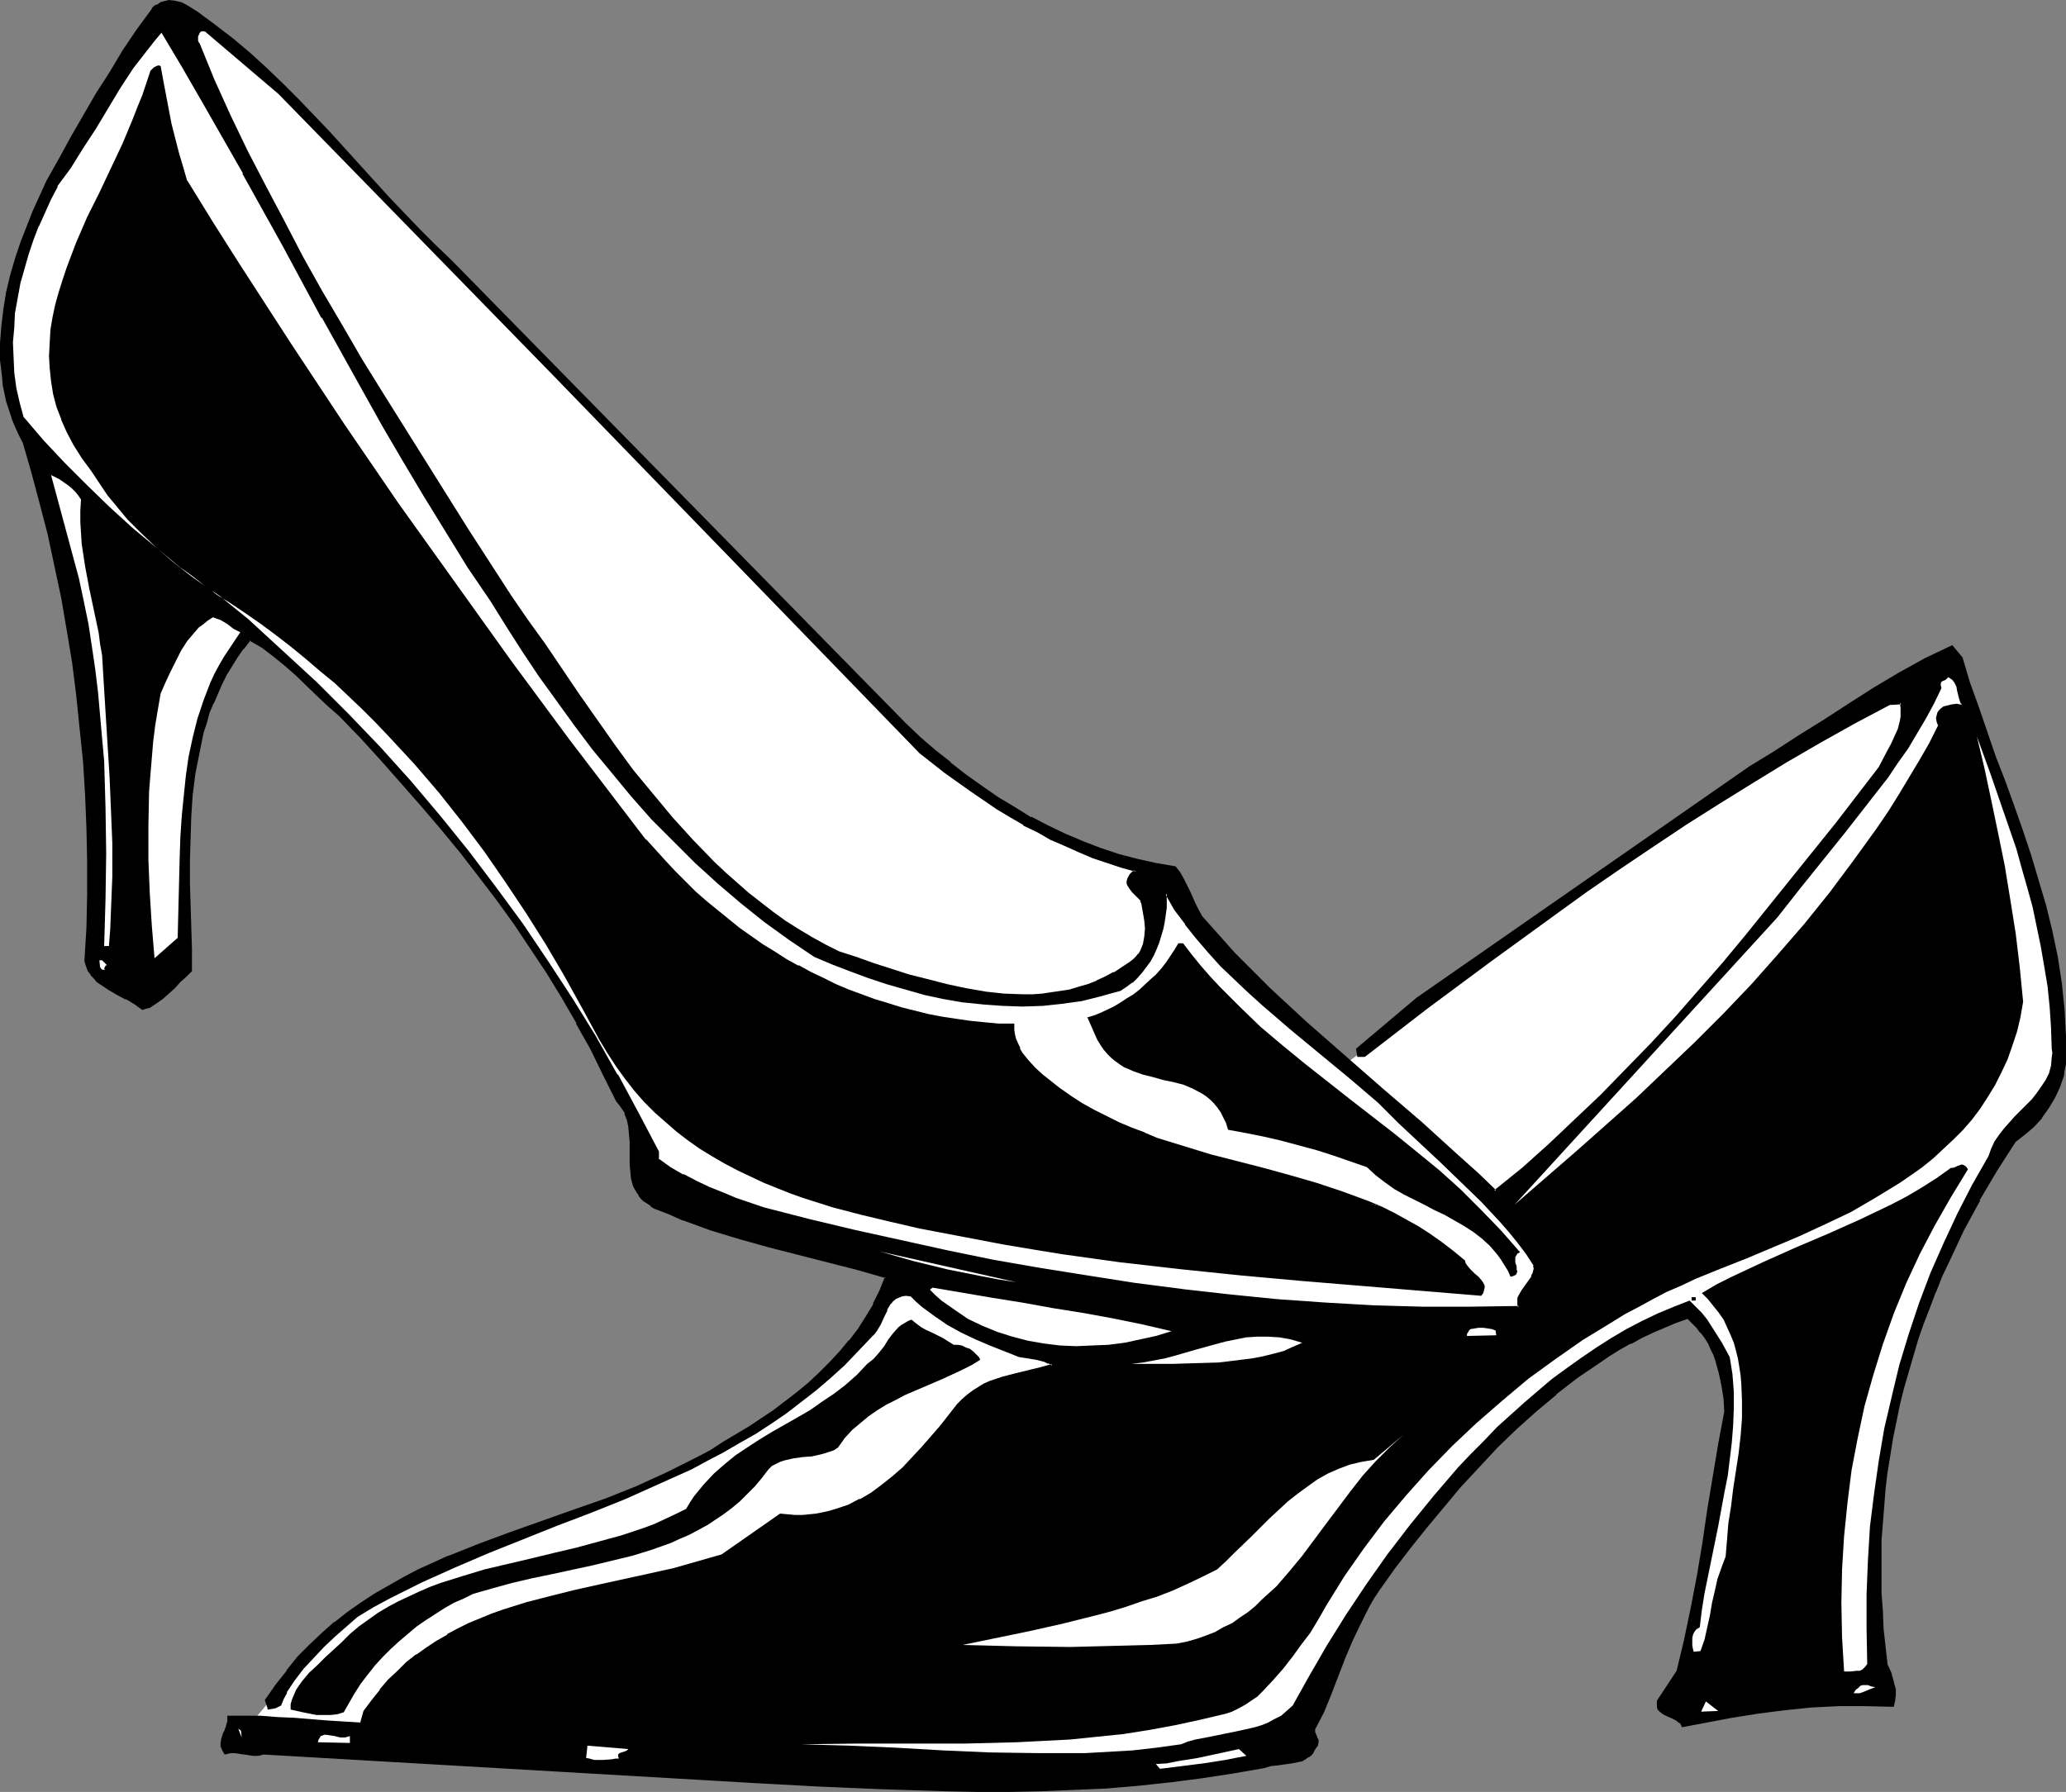
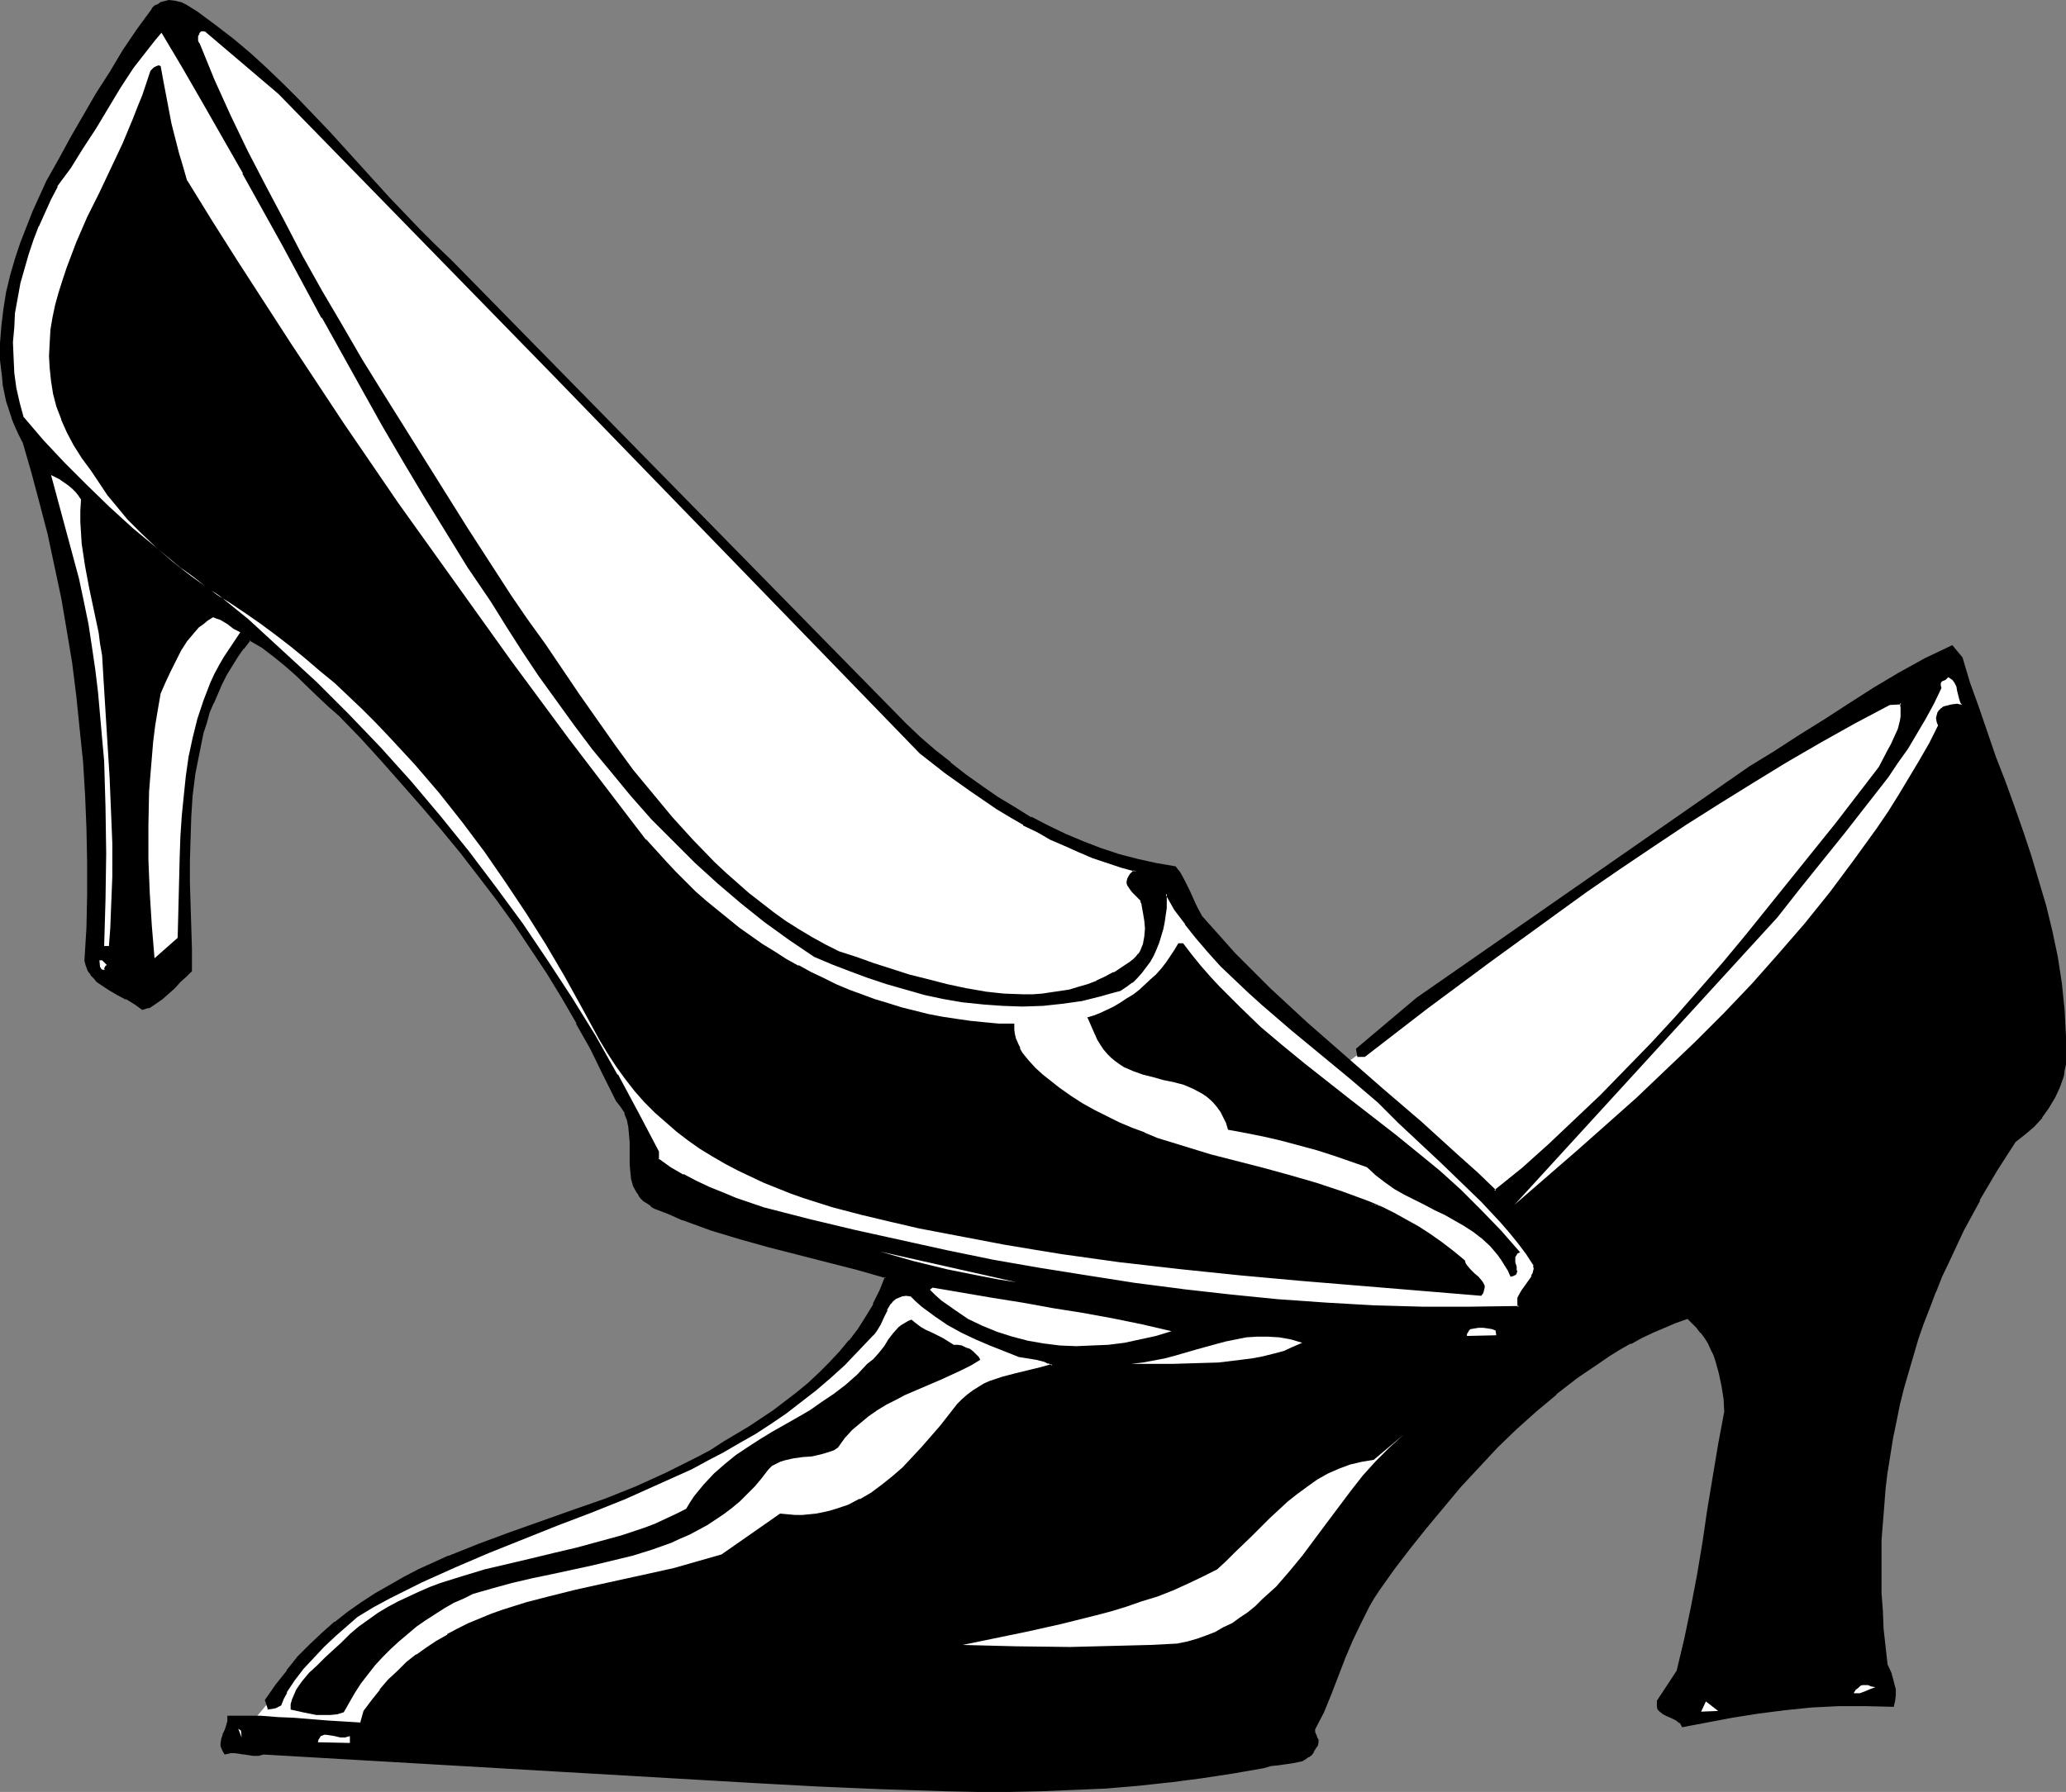
<svg xmlns="http://www.w3.org/2000/svg" xmlns:ns1="http://sodipodi.sourceforge.net/DTD/sodipodi-0.dtd" xmlns:ns2="http://www.inkscape.org/namespaces/inkscape" version="1.0" width="129.766mm" height="112.582mm" id="svg29" ns1:docname="Pumps 2.wmf">
  <rect width="100%" height="100%" fill="#808080" stroke="none" />
  <ns1:namedview id="namedview29" pagecolor="#ffffff" bordercolor="#000000" borderopacity="0.25" ns2:showpageshadow="2" ns2:pageopacity="0.0" ns2:pagecheckerboard="0" ns2:deskcolor="#d1d1d1" ns2:document-units="mm" />
  <defs id="defs1">
    <pattern id="WMFhbasepattern" patternUnits="userSpaceOnUse" width="6" height="6" x="0" y="0" />
  </defs>
  <path style="fill:#ffffff;fill-opacity:1;fill-rule:evenodd;stroke:none" d="m 318.998,252.911 17.291,-12.767 31.997,-23.756 24.563,-17.292 26.502,-17.13 21.654,-13.898 22.786,-10.828 -16.322,97.771 -121.685,106.982 -185.84,36.684 -20.685,9.535 -62.378,4.202 7.757,-9.211 4.202,-5.333 14.221,-14.544 18.746,-10.343 23.109,-9.211 21.816,-8.403 18.261,-8.08 15.998,-9.373 13.574,-10.181 11.958,-13.575 8.888,-11.636 81.285,-41.048 z" id="path1" />
  <path style="fill:#000000;fill-opacity:1;fill-rule:evenodd;stroke:none" d="m 107.141,62.056 107.625,109.891 3.555,3.232 3.555,3.07 3.717,3.07 3.717,2.747 3.717,2.747 3.717,2.586 4.04,2.586 3.878,2.262 4.04,2.101 4.202,1.939 4.04,1.778 4.363,1.616 4.202,1.293 4.525,1.293 4.363,0.97 4.525,0.808 1.131,1.293 0.808,1.293 1.454,3.07 1.293,2.909 0.646,1.454 0.808,1.454 3.878,4.525 4.04,4.363 4.202,4.202 4.202,4.202 4.363,4.202 4.363,3.879 9.05,7.919 9.05,7.919 9.05,7.919 8.888,7.919 4.363,4.04 4.363,4.202 6.626,-5.333 6.302,-5.656 6.302,-5.656 6.141,-5.979 5.818,-6.141 5.979,-6.141 5.818,-6.303 5.656,-6.464 5.656,-6.464 5.494,-6.626 10.827,-13.252 10.504,-13.252 10.181,-13.252 2.101,-3.717 0.808,-1.778 0.97,-1.778 0.808,-1.939 0.485,-1.939 v -0.97 l 0.162,-0.97 v -1.131 l -0.162,-1.131 -2.909,0.162 -8.08,4.525 -8.242,4.525 -8.08,4.687 -7.918,4.848 -8.08,5.01 -7.918,5.01 -7.757,5.171 -7.757,5.333 -7.918,5.333 -7.595,5.495 -15.352,10.989 -15.029,11.312 -14.706,11.474 h -1.616 l -0.162,-1.616 14.221,-11.959 78.861,-54.946 5.979,-3.717 5.979,-3.879 5.818,-3.717 5.979,-3.879 5.979,-3.717 5.979,-3.555 6.141,-3.394 6.141,-3.07 2.262,2.909 1.939,5.818 1.939,5.979 4.202,11.636 2.101,5.979 2.101,5.818 2.101,5.818 2.101,5.979 1.778,5.818 1.616,5.979 1.616,6.141 1.131,6.141 0.97,6.141 0.485,3.232 0.323,3.07 0.162,3.232 v 3.07 3.394 3.232 l -0.162,1.293 -0.323,1.454 -0.808,2.586 -1.293,2.586 -1.293,2.424 -1.616,2.262 -1.939,2.101 -2.101,1.778 -2.262,1.778 -4.525,6.787 -4.04,7.111 -3.717,7.111 -3.555,7.272 -1.616,3.717 -1.616,3.717 -1.454,3.717 -1.293,3.717 -1.293,3.879 -2.424,7.757 -0.97,3.879 -0.97,3.879 -0.808,3.879 -0.808,4.04 -0.808,4.04 -0.485,3.879 -0.485,4.04 -0.485,4.202 -0.323,4.04 -0.162,4.04 -0.162,4.202 v 4.202 l 0.162,4.202 0.162,4.202 0.323,4.202 0.323,4.363 0.485,4.363 0.97,2.101 0.485,1.131 0.323,1.293 0.162,1.293 v 1.293 1.293 l -0.323,1.131 -6.464,-0.162 h -6.464 l -6.464,0.485 -6.302,0.646 -6.302,0.646 -6.141,0.97 -5.979,1.131 -5.818,1.131 -0.323,-0.485 -0.323,-0.323 -0.97,-0.646 -0.97,-0.485 -0.97,-0.485 -0.97,-0.485 -0.808,-0.808 -0.323,-0.323 -0.162,-0.485 -0.162,-0.646 v -0.808 l 4.686,-6.949 1.939,-7.595 1.616,-7.595 1.293,-7.757 1.293,-7.757 1.293,-7.757 1.131,-7.757 1.293,-7.757 1.616,-7.595 -0.323,-3.07 -0.323,-3.07 -0.646,-3.07 -0.808,-2.909 -0.646,-1.454 -0.646,-1.454 -0.646,-1.293 -0.808,-1.454 -0.808,-1.131 -1.131,-1.293 -1.131,-1.131 -1.131,-1.131 -2.747,0.97 -5.494,2.424 -2.747,1.131 -2.586,1.454 -2.586,1.454 -2.586,1.616 -2.586,1.616 -5.01,3.555 -4.848,3.879 -4.848,4.04 -4.686,4.202 -4.525,4.363 -4.363,4.687 -4.363,4.687 -4.04,4.848 -4.04,4.848 -3.878,4.848 -3.717,4.848 -3.555,5.01 -1.293,1.939 -1.131,2.101 -2.101,4.04 -1.939,4.04 -1.778,4.363 -3.394,8.403 -1.778,4.202 -1.939,4.04 -0.162,0.485 v 0.485 l 0.646,1.131 0.162,0.646 v 0.485 0.646 l -0.485,0.646 -0.485,0.808 -0.485,0.808 -0.808,0.485 -0.646,0.485 -0.646,0.323 -0.808,0.323 -1.616,0.323 -3.394,0.323 -1.778,0.323 -1.454,0.323 -7.434,1.454 -7.434,1.131 -7.595,0.97 -7.434,0.646 -7.595,0.646 -7.595,0.485 -7.757,0.162 -7.595,0.162 h -7.595 l -7.595,-0.162 -15.19,-0.323 -15.19,-0.646 -14.867,-0.808 -116.675,-6.787 -1.293,0.162 h -1.131 l -2.101,-0.323 -2.262,-0.162 h -1.131 l -1.131,0.162 -0.485,-0.646 -0.323,-1.131 v -0.485 l 0.162,-0.97 0.323,-1.131 0.485,-0.97 0.323,-0.97 0.323,-1.131 v -1.131 h 3.717 3.878 l 4.04,0.162 3.878,0.323 7.918,0.485 7.918,0.646 0.97,-2.909 1.778,-2.586 1.939,-2.586 1.939,-2.262 2.262,-2.101 2.101,-1.939 2.262,-1.939 2.424,-1.616 2.424,-1.616 2.424,-1.454 2.586,-1.293 2.586,-1.293 2.747,-1.293 2.586,-0.97 2.747,-0.97 5.656,-1.778 5.818,-1.616 5.818,-1.293 5.818,-1.293 11.797,-2.586 5.656,-1.454 5.818,-1.454 5.494,-1.778 13.898,-9.535 1.778,0.162 h 1.778 1.778 1.616 l 1.616,-0.162 1.616,-0.323 1.616,-0.323 1.454,-0.485 3.07,-1.131 2.747,-1.293 2.747,-1.616 2.586,-1.778 2.424,-2.101 2.586,-2.101 2.262,-2.424 2.262,-2.424 4.202,-5.01 4.04,-5.171 1.293,-1.131 1.131,-1.131 1.293,-0.97 1.293,-0.808 1.293,-0.646 1.454,-0.646 2.909,-0.97 2.909,-0.97 5.979,-1.454 2.909,-0.646 -0.808,-0.646 -0.97,-0.323 -2.101,-0.485 -0.97,-0.162 -0.97,-0.162 -2.101,-0.323 -6.787,-2.747 -3.394,-1.454 -3.394,-1.616 -3.232,-1.778 -3.232,-2.101 -2.909,-2.262 -1.454,-1.293 -1.293,-1.293 h -1.131 -1.131 l -0.808,0.323 -0.646,0.485 -0.646,0.485 -0.646,0.646 -0.808,1.454 -0.808,1.616 -0.646,1.778 -0.97,1.616 -0.485,0.646 -0.646,0.646 -3.232,3.394 -3.232,3.394 -3.394,3.07 -3.394,2.909 -3.394,2.747 -3.555,2.586 -3.717,2.586 -3.717,2.262 -3.717,2.262 -3.717,2.101 -3.878,2.101 -3.878,1.939 -7.757,3.717 -8.08,3.394 -8.08,3.232 -8.08,3.232 -16.16,6.464 -7.918,3.232 -7.918,3.717 -3.878,1.939 -3.878,1.939 -3.878,2.101 -3.717,2.101 -2.586,2.262 -2.586,2.424 -2.747,2.424 -2.424,2.747 -2.424,2.586 -2.101,2.909 -0.97,1.293 -0.97,1.454 -0.646,1.616 -0.646,1.454 -0.646,0.323 -0.646,0.162 -0.646,0.323 h -0.97 v 0 l -0.485,-1.778 2.424,-3.717 2.586,-3.394 2.586,-3.07 2.909,-3.07 2.909,-2.747 2.909,-2.586 3.232,-2.424 3.232,-2.262 3.232,-2.101 3.394,-1.939 3.394,-1.939 3.394,-1.616 3.555,-1.778 3.555,-1.616 7.272,-2.909 7.434,-2.747 15.029,-5.171 7.434,-2.747 7.434,-2.909 3.555,-1.616 3.555,-1.616 3.555,-1.616 3.394,-1.939 3.555,-1.778 3.232,-2.101 5.818,-3.555 3.07,-1.939 2.747,-1.939 2.909,-1.939 2.747,-2.262 2.747,-2.262 2.586,-2.424 2.586,-2.424 2.262,-2.586 2.262,-2.586 2.101,-2.909 1.939,-2.909 1.778,-2.909 1.454,-3.232 1.454,-3.232 -6.949,-1.939 -6.949,-1.778 -13.898,-3.717 -6.949,-1.939 -6.787,-2.101 -6.787,-2.424 -3.232,-1.293 -3.394,-1.454 -0.97,-0.485 -0.808,-0.646 -0.808,-0.485 -0.485,-0.646 -0.646,-0.646 -0.485,-0.808 -0.646,-1.454 -0.485,-1.616 -0.323,-1.616 v -1.778 l -0.162,-1.778 v -3.555 -1.778 l -0.162,-1.778 -0.485,-1.778 -0.485,-1.454 -0.97,-1.616 -0.485,-0.646 -0.646,-0.646 -2.909,-6.303 -3.232,-6.141 -3.232,-6.141 -3.555,-5.979 -3.555,-5.979 -3.878,-5.818 -3.878,-5.818 -4.202,-5.656 -4.202,-5.656 -4.363,-5.656 -4.525,-5.495 -4.686,-5.495 -4.686,-5.495 -4.848,-5.333 -4.848,-5.333 -5.01,-5.333 -2.747,-2.424 -2.586,-2.424 -5.171,-4.848 -2.586,-2.262 -2.586,-2.101 -2.747,-2.101 -3.07,-1.778 -1.616,1.939 -1.454,2.101 -1.293,2.101 -1.293,2.262 -1.131,2.101 -1.131,2.262 -0.97,2.262 -0.808,2.262 -0.808,2.424 -0.646,2.262 -1.131,4.848 -0.808,5.01 -0.646,5.171 -0.485,5.01 -0.162,5.171 v 5.333 5.171 l 0.162,10.504 0.162,5.171 0.162,5.171 -1.454,1.131 -1.293,1.454 -1.293,1.454 -1.454,1.293 -1.454,1.293 -1.616,1.131 -1.454,0.808 -0.808,0.323 -0.808,0.162 -1.778,-1.293 -1.939,-1.131 -2.101,-0.97 -1.939,-1.131 -1.939,-1.293 -0.97,-0.646 -0.646,-0.808 -0.808,-0.808 -0.646,-0.97 -0.323,-1.131 -0.485,-1.131 0.485,-7.919 0.323,-7.757 v -7.919 l -0.162,-7.919 -0.323,-7.919 -0.646,-7.919 -0.646,-7.757 -0.808,-7.919 -1.131,-7.757 -1.131,-7.757 -1.454,-7.757 -1.454,-7.595 -1.778,-7.434 L 9.696,119.426 7.757,111.992 5.656,104.881 4.686,103.104 3.878,101.164 3.07,99.225 2.424,97.286 1.778,95.347 0.97,91.468 0.646,89.529 0.323,85.489 V 81.449 L 0.485,77.409 0.97,73.368 1.778,69.328 l 0.97,-3.879 1.131,-3.879 1.293,-3.879 1.293,-3.879 1.616,-3.717 1.454,-3.555 1.778,-3.394 2.747,-5.171 3.07,-5.333 5.818,-10.343 3.232,-5.171 3.232,-5.01 3.232,-5.01 3.717,-5.01 0.485,-0.485 0.808,-0.485 0.485,-0.323 0.646,-0.323 1.293,-0.162 h 1.454 l 1.293,0.485 1.293,0.485 1.293,0.808 1.293,0.808 4.363,3.232 4.202,3.232 4.04,3.555 3.878,3.555 3.878,3.555 3.717,3.717 7.272,7.757 7.11,7.595 7.11,7.919 7.272,7.595 3.717,3.717 z" id="path2" />
  <path style="fill:#000000;fill-opacity:1;fill-rule:evenodd;stroke:none" d="m 106.817,62.218 107.787,109.891 3.555,3.232 3.555,3.07 3.555,3.07 h 0.162 l 3.717,2.909 3.717,2.747 3.878,2.586 3.878,2.424 3.878,2.262 v 0 l 4.04,2.262 4.202,1.778 4.202,1.778 v 0 l 4.202,1.616 4.363,1.454 4.363,1.131 4.525,0.97 4.525,0.808 -0.162,-0.162 0.97,1.454 0.97,1.293 h -0.162 l 1.454,2.909 1.293,3.07 0.808,1.454 0.808,1.454 3.878,4.525 4.04,4.363 4.202,4.202 4.202,4.202 4.363,4.202 4.363,3.879 8.888,7.919 9.211,7.919 8.888,7.919 9.05,7.919 4.363,4.04 4.525,4.363 6.787,-5.495 6.302,-5.656 6.302,-5.656 6.141,-5.979 5.979,-5.979 5.818,-6.303 5.818,-6.303 5.656,-6.464 5.656,-6.464 5.494,-6.626 10.827,-13.252 v 0 l 10.504,-13.413 10.342,-13.252 v 0 l 1.939,-3.555 0.97,-1.778 0.808,-1.778 v -0.162 l 0.808,-1.778 0.485,-1.939 v -0.162 l 0.162,-0.97 v -0.97 -1.131 l -0.162,-1.293 -3.07,0.162 -8.242,4.363 v 0 l -8.08,4.525 -8.242,4.848 -7.918,4.848 -7.918,5.01 -7.918,5.01 -7.918,5.171 -7.757,5.333 -7.757,5.333 -7.757,5.333 -15.352,11.151 -15.029,11.312 -14.706,11.312 h 0.162 -1.616 l 0.162,0.323 -0.162,-1.616 v 0.162 l 14.221,-11.959 v 0 l 78.861,-54.946 5.979,-3.717 5.979,-3.879 5.818,-3.717 5.979,-3.879 5.979,-3.555 5.979,-3.717 v 0.162 l 6.141,-3.394 6.141,-3.07 h -0.323 l 2.262,2.747 v -0.162 l 1.778,5.979 2.101,5.818 4.04,11.797 2.262,5.818 2.101,5.818 1.939,5.818 2.101,5.979 1.778,5.979 1.778,5.979 1.454,5.979 1.293,6.141 0.97,6.303 v -0.162 l 0.323,3.232 0.323,3.07 0.162,3.232 0.162,3.07 v 3.394 3.232 -0.162 l -0.323,1.454 -0.162,1.293 -0.97,2.747 v -0.162 l -1.131,2.586 v 0 l -1.293,2.424 -1.778,2.262 v -0.162 l -1.778,2.101 -2.101,1.939 v 0 l -2.262,1.778 -4.525,6.949 -4.04,6.949 v 0 l -3.878,7.111 -3.394,7.434 -1.778,3.555 -1.454,3.717 v 0.162 l -1.454,3.717 -1.454,3.717 -1.293,3.879 -2.262,7.595 -1.131,3.879 -0.97,4.04 -0.808,3.879 -0.808,4.04 -0.646,3.879 -0.646,4.04 v 0 l -0.485,4.04 -0.323,4.202 -0.323,4.04 -0.323,4.04 v 4.202 4.202 4.202 l 0.323,4.202 0.162,4.202 0.485,4.363 0.485,4.363 0.808,2.262 v 0 l 0.485,1.131 0.323,1.131 0.323,1.293 v 0 1.293 l -0.162,1.293 v -0.162 l -0.323,1.293 0.323,-0.162 -6.464,-0.162 h -6.464 l -6.464,0.323 -6.302,0.646 h -0.162 l -6.302,0.808 -6.141,0.97 -5.979,0.97 -5.656,1.293 h 0.162 l -0.646,-0.97 -0.97,-0.485 v -0.162 l -0.97,-0.485 -0.97,-0.485 -0.97,-0.485 v 0 l -0.808,-0.646 v 0.162 l -0.323,-0.485 v 0 l -0.162,-0.485 v -0.485 0 -0.808 l -0.162,0.162 4.848,-7.111 1.778,-7.595 1.616,-7.595 1.454,-7.757 1.293,-7.595 1.131,-7.757 1.293,-7.919 1.293,-7.595 1.454,-7.757 -0.162,-3.07 v -0.162 l -0.485,-2.909 -0.485,-3.07 -0.97,-3.07 -0.485,-1.454 v 0 l -0.646,-1.454 -0.646,-1.293 h -0.162 l -0.808,-1.454 -0.808,-1.131 v 0 l -1.131,-1.293 -1.131,-1.131 -1.293,-1.293 -2.909,1.131 v 0 l -5.494,2.262 -2.586,1.293 -2.747,1.454 v 0 l -2.586,1.454 -2.586,1.616 -2.424,1.616 -5.171,3.555 -4.848,3.879 v 0 l -4.848,4.04 -4.686,4.202 -4.525,4.363 -4.363,4.687 -4.363,4.687 -4.04,4.848 -4.04,4.848 v 0 l -3.878,5.01 -3.717,4.848 -3.555,4.848 -1.293,1.939 -1.131,2.101 h -0.162 l -2.101,4.04 -1.939,4.202 -1.778,4.202 v 0 l 0.485,0.162 v 0 l 1.778,-4.202 1.939,-4.04 2.101,-4.202 v 0 l 1.131,-1.939 1.293,-1.939 3.555,-5.01 3.717,-4.848 3.878,-4.848 v 0 l 4.04,-4.848 4.04,-4.848 4.363,-4.687 4.363,-4.687 4.525,-4.363 4.686,-4.202 4.848,-4.04 h -0.162 l 5.01,-3.879 5.01,-3.394 2.586,-1.778 2.586,-1.616 2.586,-1.454 v 0.162 l 2.586,-1.454 2.747,-1.293 5.333,-2.262 v 0 l 2.747,-0.97 -0.162,-0.162 1.131,1.131 1.131,1.131 0.97,1.293 v -0.162 l 0.97,1.293 0.808,1.293 v 0 l 0.646,1.454 0.646,1.293 v 0 l 0.485,1.454 0.808,2.909 0.646,3.07 0.485,3.07 v 0 l 0.162,3.07 v -0.162 l -1.454,7.757 -1.293,7.757 -1.293,7.757 -1.131,7.757 -1.293,7.757 -1.454,7.595 -1.616,7.757 -1.778,7.434 v 0 l -4.686,7.111 v 0.808 0.646 l 0.162,0.646 0.485,0.485 0.808,0.646 0.97,0.485 1.131,0.485 0.97,0.485 v 0 l 0.808,0.646 v -0.162 l 0.323,0.485 0.323,0.646 5.979,-1.131 5.979,-1.131 6.141,-0.97 6.302,-0.808 v 0 l 6.302,-0.646 6.464,-0.323 h 6.464 l 6.626,0.162 0.323,-1.454 v 0 l 0.162,-1.293 v -1.293 -0.162 l -0.323,-1.131 -0.323,-1.293 -0.323,-1.131 v -0.162 l -0.97,-2.101 v 0.162 l -0.485,-4.363 -0.485,-4.363 -0.162,-4.202 -0.323,-4.202 v -4.202 -4.202 -4.202 l 0.323,-4.04 0.323,-4.04 0.323,-4.202 0.485,-4.04 v 0.162 l 0.646,-4.04 0.646,-4.04 0.808,-3.879 0.808,-4.04 0.97,-3.879 1.131,-3.879 2.262,-7.757 1.293,-3.717 1.454,-3.717 1.454,-3.879 v 0.162 l 1.454,-3.717 1.778,-3.717 3.394,-7.272 3.878,-7.111 h -0.162 l 4.202,-7.111 4.363,-6.787 v 0 l 2.262,-1.778 v 0 l 2.101,-1.778 1.939,-2.101 v -0.162 l 1.616,-2.262 1.454,-2.424 v 0 l 1.131,-2.424 v 0 l 0.97,-2.747 0.162,-1.293 0.323,-1.454 v 0 -3.232 -3.394 l -0.162,-3.07 -0.162,-3.232 -0.323,-3.07 -0.323,-3.232 v 0 l -0.97,-6.303 -1.293,-6.141 -1.454,-5.979 -1.778,-5.979 -1.778,-5.979 -1.939,-5.818 -2.101,-5.979 -2.101,-5.818 -2.262,-5.818 -4.04,-11.797 -2.101,-5.818 -1.778,-5.979 -2.424,-2.909 -6.464,3.07 -6.141,3.394 v 0 l -5.979,3.555 -5.818,3.717 -5.979,3.879 -5.979,3.717 -5.979,3.879 -5.818,3.555 -79.022,54.946 v 0 l -14.382,12.12 0.323,1.939 h 1.778 l 14.867,-11.474 15.029,-11.151 15.352,-11.151 7.595,-5.495 7.757,-5.333 7.918,-5.333 7.757,-5.171 7.918,-5.01 8.08,-5.01 7.918,-4.848 8.08,-4.687 8.08,-4.525 v 0 l 8.242,-4.363 h -0.162 l 2.909,-0.162 -0.323,-0.323 0.162,1.131 v 1.131 0.97 l -0.162,0.97 v 0 l -0.485,1.939 -0.808,1.778 v 0 l -0.808,1.778 -0.97,1.778 -1.939,3.717 v 0 l -10.181,13.252 -10.666,13.252 v 0 l -10.666,13.252 -5.494,6.626 -5.656,6.464 -5.656,6.464 -5.818,6.303 -5.979,6.141 -5.979,6.141 -6.141,5.818 -6.141,5.818 -6.302,5.656 -6.626,5.333 h 0.485 l -4.363,-4.202 -4.525,-4.04 -8.888,-8.08 -9.05,-7.757 -9.05,-7.919 -9.05,-7.919 -4.363,-4.04 -4.363,-4.04 -4.202,-4.202 -4.202,-4.202 -3.878,-4.363 -4.04,-4.525 0.162,0.162 -0.808,-1.454 -0.808,-1.616 -1.293,-2.909 -1.454,-2.909 v 0 l -0.808,-1.454 -1.131,-1.454 -4.686,-0.808 -4.363,-0.97 -4.363,-1.131 -4.363,-1.454 -4.202,-1.616 v 0 l -4.202,-1.778 -4.04,-1.939 -4.04,-2.101 v 0.162 l -3.878,-2.424 -4.04,-2.424 -3.717,-2.586 -3.878,-2.747 -3.717,-2.909 h 0.162 l -3.717,-2.909 -3.555,-3.07 -3.394,-3.232 L 107.302,61.895 Z" id="path3" />
  <path style="fill:#000000;fill-opacity:1;fill-rule:evenodd;stroke:none" d="m 318.836,393.669 -3.232,8.403 v 0 l -1.939,4.202 -1.939,4.202 v 0 0.485 0.485 l 0.485,1.293 v -0.162 l 0.323,0.646 v 0 0.485 0 l -0.162,0.646 h 0.162 l -0.485,0.485 -0.485,0.97 v -0.162 l -0.646,0.646 -0.646,0.646 h 0.162 l -0.808,0.485 v -0.162 l -0.646,0.323 v 0 l -0.646,0.323 -1.778,0.323 h 0.162 l -3.394,0.485 h -0.162 l -1.616,0.162 -1.616,0.485 -7.434,1.293 -7.434,1.131 -7.434,0.97 v 0 l -7.434,0.808 -7.595,0.646 -7.595,0.323 -7.757,0.323 -7.595,0.162 h -7.595 l -7.595,-0.162 -15.19,-0.485 -15.19,-0.646 -14.867,-0.808 -116.675,-6.787 -1.293,0.162 v 0 h -1.131 l -2.101,-0.162 v 0 l -2.262,-0.323 h -1.131 v 0 l -1.293,0.323 h 0.323 l -0.485,-0.485 h 0.162 l -0.485,-1.131 v 0 -0.485 l 0.162,-0.97 v 0 l 0.485,-0.97 v 0 l 0.323,-1.131 v 0 l 0.323,-0.97 0.323,-1.131 v -1.131 l -0.162,0.162 h 3.717 3.878 l 4.04,0.323 3.878,0.162 7.918,0.646 8.242,0.485 0.808,-3.07 v 0.162 l 1.778,-2.747 1.939,-2.424 v 0.162 l 2.101,-2.424 2.101,-2.101 2.262,-1.939 2.262,-1.939 h -0.162 l 2.424,-1.616 2.262,-1.616 2.586,-1.454 v 0 l 2.586,-1.293 2.586,-1.293 2.586,-1.131 v 0 l 2.747,-1.131 2.747,-0.97 5.656,-1.778 5.656,-1.454 5.818,-1.454 5.818,-1.293 11.797,-2.586 5.818,-1.293 5.656,-1.616 5.656,-1.616 13.898,-9.696 h -0.162 l 1.778,0.323 h 1.778 1.778 1.616 l 1.616,-0.323 h 0.162 l 1.616,-0.323 1.454,-0.323 1.616,-0.323 2.909,-1.131 v 0 l 2.909,-1.454 v 0 l 2.747,-1.616 2.586,-1.778 v 0 l 2.424,-2.101 2.586,-2.101 2.262,-2.424 2.262,-2.424 4.202,-5.01 v 0 l 4.04,-5.171 v 0 l 1.293,-1.131 1.131,-1.131 h -0.162 l 1.293,-0.97 1.293,-0.808 v 0.162 l 1.454,-0.808 1.454,-0.646 h -0.162 l 2.909,-0.97 2.909,-0.808 5.979,-1.454 3.555,-0.97 -1.454,-0.808 -0.97,-0.485 -1.939,-0.485 -1.131,-0.162 v 0 l -0.97,-0.162 v 0 l -1.939,-0.323 -6.949,-2.747 h 0.162 l -3.555,-1.454 -3.232,-1.616 -3.232,-1.778 v 0 l -3.232,-1.939 -2.909,-2.262 v 0 l -1.454,-1.293 -1.293,-1.293 -1.293,-0.162 -1.131,0.162 -0.808,0.323 h -0.162 l -0.646,0.323 -0.646,0.646 -0.646,0.646 -0.808,1.454 v 0 l -0.808,1.778 -0.808,1.616 h 0.162 l -0.97,1.616 v 0 l -0.485,0.646 -0.646,0.646 -3.232,3.394 -3.232,3.394 -3.394,3.07 -3.394,2.909 h 0.162 l -3.555,2.747 -3.555,2.586 -3.717,2.424 -3.555,2.424 -3.878,2.262 -3.717,2.101 v 0 l -3.878,1.939 -3.878,2.101 -7.757,3.555 -8.08,3.555 h 0.162 l -8.08,3.232 -8.08,3.07 -16.16,6.464 v 0 l -8.08,3.394 -7.757,3.555 -4.04,1.939 -3.878,1.939 -3.717,2.101 v 0.162 l -3.717,2.101 -2.747,2.262 -2.586,2.424 -2.747,2.424 -2.424,2.747 -2.586,2.586 v 0 l -2.101,2.909 -0.97,1.454 -0.808,1.454 v 0 l -0.808,1.454 v 0 l -0.646,1.616 0.162,-0.162 -0.485,0.162 -0.808,0.323 h 0.162 l -0.808,0.162 -0.808,0.162 0.323,0.162 v 0 l -0.646,-1.939 v 0.162 l 2.424,-3.555 2.586,-3.394 v 0 l 2.747,-3.07 2.747,-3.07 2.909,-2.747 3.07,-2.586 h -0.162 l 3.232,-2.424 3.07,-2.101 3.232,-2.262 3.394,-1.939 3.555,-1.939 v 0.162 l 3.394,-1.778 3.555,-1.616 3.555,-1.616 v 0 l 7.272,-2.909 7.434,-2.747 14.867,-5.333 7.434,-2.586 7.434,-2.909 -0.162,-0.485 v 0 l -7.272,2.909 -7.434,2.586 -15.029,5.333 -7.434,2.747 -7.272,2.909 h -0.162 l -3.555,1.616 -3.555,1.616 -3.394,1.778 v 0 l -3.394,1.939 -3.394,1.939 -3.232,2.101 -3.232,2.262 -3.07,2.424 h -0.162 l -2.909,2.586 -2.909,2.747 -2.909,2.909 -2.586,3.232 v 0.162 l -2.586,3.232 -2.586,3.717 0.646,1.939 v 0 0.323 l 1.131,-0.162 0.808,-0.162 0.646,-0.323 0.646,-0.323 0.646,-1.616 v 0 l 0.808,-1.454 h -0.162 l 0.97,-1.454 0.97,-1.454 2.101,-2.747 v 0 l 2.424,-2.586 2.424,-2.586 2.747,-2.586 2.586,-2.262 2.586,-2.262 v 0 L 88.557,381.71 v 0 l 3.878,-2.101 3.878,-1.939 3.878,-1.939 7.918,-3.555 7.918,-3.394 v 0 l 16.16,-6.464 8.08,-3.07 8.08,-3.232 v 0 l 7.918,-3.555 7.918,-3.555 3.878,-2.101 3.717,-1.939 v 0 l 3.878,-2.262 3.717,-2.101 3.717,-2.424 3.555,-2.424 3.555,-2.747 3.555,-2.747 v 0 l 3.394,-2.909 3.394,-3.07 3.232,-3.394 3.232,-3.394 0.646,-0.646 0.485,-0.646 v 0 l 0.97,-1.616 v 0 l 0.808,-1.778 0.808,-1.616 h -0.162 l 0.97,-1.616 v 0.162 l 0.485,-0.646 0.646,-0.485 h -0.162 l 0.808,-0.323 v 0 l 0.808,-0.323 h -0.162 l 1.131,-0.162 1.131,0.162 -0.162,-0.162 1.293,1.293 1.454,1.293 v 0 l 3.07,2.262 3.07,2.101 v 0 l 3.232,1.778 3.394,1.616 3.394,1.454 v 0 l 6.949,2.747 2.101,0.323 v 0 l 0.97,0.162 v 0 l 0.97,0.162 1.939,0.485 0.97,0.485 v -0.162 l 0.97,0.646 v -0.485 l -2.909,0.808 -5.979,1.454 -3.07,0.808 -2.909,0.97 v 0 l -1.454,0.646 -1.293,0.808 v 0 l -1.293,0.808 -1.293,0.97 v 0 l -1.293,1.131 -1.131,1.131 v 0 l -4.04,5.171 v 0 l -4.363,5.01 -2.262,2.424 -2.262,2.424 -2.424,2.101 -2.424,1.939 v 0 l -2.586,1.939 -2.747,1.616 v -0.162 l -2.747,1.454 v 0 l -2.909,0.97 -1.616,0.485 -1.454,0.323 -1.616,0.323 v 0 l -1.616,0.162 -1.616,0.162 h -1.778 l -1.778,-0.162 -1.778,-0.162 -13.898,9.696 v 0 l -5.656,1.616 -5.656,1.616 -5.818,1.293 -11.797,2.586 -5.818,1.293 -5.818,1.454 -5.656,1.454 -5.656,1.778 -2.747,0.97 -2.747,1.131 v 0 l -2.747,1.131 -2.586,1.293 -2.424,1.293 v 0.162 l -2.586,1.454 -2.424,1.616 -2.262,1.616 h -0.162 l -2.262,1.778 -2.101,2.101 -2.262,2.101 -1.939,2.262 v 0.162 l -1.939,2.424 -1.939,2.586 -0.808,2.909 0.162,-0.162 -7.918,-0.485 -7.918,-0.646 -3.878,-0.162 -4.04,-0.323 h -3.878 -4.04 v 1.454 -0.162 l -0.323,1.131 -0.323,0.97 v 0 l -0.485,0.97 v 0.162 l -0.323,0.97 -0.162,1.131 v 0.646 l 0.485,1.131 0.485,0.808 1.454,-0.323 h -0.162 1.131 v 0 l 2.101,0.323 h 0.162 l 2.101,0.323 h 1.131 0.162 l 1.131,-0.323 v 0 l 116.675,6.787 14.867,0.808 15.19,0.646 15.19,0.485 7.595,0.162 h 7.595 l 7.595,-0.162 7.757,-0.323 7.595,-0.323 7.595,-0.646 7.434,-0.808 h 0.162 l 7.434,-0.97 7.434,-1.131 7.434,-1.293 1.616,-0.485 1.616,-0.162 v 0 l 3.394,-0.485 v 0 l 1.616,-0.323 0.808,-0.162 v 0 l 0.808,-0.485 v 0 l 0.646,-0.485 h 0.162 l 0.646,-0.485 0.485,-0.646 v -0.162 l 0.485,-0.808 0.485,-0.646 0.162,-0.808 v -0.646 l -0.323,-0.485 v -0.162 l -0.485,-1.131 v 0.162 -0.485 0 -0.323 0 l 2.101,-4.04 1.778,-4.363 v 0 l 3.232,-8.403 z" id="path4" />
  <path style="fill:#000000;fill-opacity:1;fill-rule:evenodd;stroke:none" d="m 151.096,353.429 v 0 l 3.717,-1.616 3.555,-1.616 3.555,-1.778 3.394,-1.778 v 0 l 3.394,-1.939 3.394,-2.101 5.818,-3.555 2.909,-1.939 2.909,-1.939 2.909,-1.939 v 0 l 2.747,-2.262 2.747,-2.262 2.586,-2.262 2.586,-2.586 2.424,-2.586 2.101,-2.586 v -0.162 l 2.262,-2.747 1.778,-2.909 1.778,-3.07 v 0 l 1.616,-3.07 1.293,-3.555 -7.11,-2.101 -6.787,-1.778 -14.059,-3.555 -6.949,-2.101 -6.787,-1.939 -6.787,-2.424 h 0.162 l -3.394,-1.454 -3.232,-1.293 -0.97,-0.485 v 0 l -0.808,-0.646 -0.808,-0.485 h 0.162 l -0.646,-0.646 -0.646,-0.808 v 0.162 l -0.485,-0.646 h 0.162 l -0.808,-1.454 v 0 l -0.485,-1.616 -0.162,-1.778 v 0.162 l -0.162,-1.778 v -1.778 -3.555 l -0.162,-1.778 -0.162,-1.778 v 0 l -0.323,-1.778 -0.646,-1.616 v 0 l -0.808,-1.454 -0.646,-0.808 v 0 l -0.646,-0.646 v 0 l -2.909,-6.303 -3.07,-6.141 -3.232,-6.141 h -0.162 l -3.394,-5.979 -3.717,-5.979 -3.717,-5.818 -4.04,-5.818 -4.202,-5.656 -4.202,-5.656 -4.363,-5.656 v 0 l -4.525,-5.495 -4.525,-5.495 -4.848,-5.495 -4.848,-5.333 -4.848,-5.333 -5.01,-5.333 -2.747,-2.424 -2.586,-2.424 -5.01,-4.848 -2.586,-2.262 -2.747,-2.262 h -0.162 l -2.747,-1.939 -3.07,-1.939 -1.778,2.101 v 0.162 l -1.454,2.101 -1.293,2.101 -1.293,2.101 h -0.162 l -1.131,2.101 -0.97,2.262 -0.97,2.262 v 0.162 l -0.97,2.262 -0.646,2.262 -0.808,2.424 -0.97,4.848 -0.97,5.01 v 0 l -0.646,5.171 -0.323,5.01 -0.162,5.171 -0.162,5.333 v 5.171 l 0.323,15.676 0.162,5.171 0.162,-0.162 -1.454,1.131 -1.293,1.454 -1.293,1.293 -1.454,1.454 -1.454,1.293 v 0 l -1.454,1.131 -1.616,0.808 h 0.162 l -0.808,0.162 -0.808,0.323 h 0.162 l -1.778,-1.293 -1.939,-1.131 v 0 l -2.101,-1.131 -2.101,-1.131 v 0.162 l -1.939,-1.293 -0.808,-0.646 v 0 l -0.646,-0.808 -0.808,-0.97 v 0.162 l -0.646,-0.97 h 0.162 l -0.485,-0.97 -0.323,-1.293 v 0.162 l 0.485,-7.919 0.162,-7.757 v -7.919 l -0.162,-7.919 -0.323,-7.919 -0.485,-7.919 -0.808,-7.757 -0.808,-7.919 v 0 l -0.97,-7.919 -1.293,-7.595 -1.293,-7.757 -1.616,-7.595 -1.616,-7.595 -1.778,-7.434 L 7.918,111.992 5.818,104.72 4.848,102.942 4.04,101.003 3.232,99.064 v 0.162 L 2.586,97.124 2.101,95.347 1.131,91.307 v 0.162 L 0.97,89.529 0.485,85.489 V 81.449 L 0.808,77.409 v 0.162 L 1.293,73.368 2.101,69.49 2.909,65.45 4.04,61.571 5.333,57.693 6.787,53.976 v 0 l 1.454,-3.717 1.616,-3.555 1.616,-3.394 2.909,-5.333 v 0 l 2.909,-5.171 5.979,-10.343 3.07,-5.171 3.232,-5.01 3.394,-5.01 3.555,-5.01 v 0.162 l 0.485,-0.646 v 0 l 0.646,-0.485 0.646,-0.323 v 0 l 0.646,-0.162 1.293,-0.323 h -0.162 l 1.454,0.162 h -0.162 l 1.293,0.323 v 0 L 43.955,1.616 V 1.454 l 1.293,0.808 1.293,0.808 4.363,3.232 4.202,3.232 v 0 l 4.04,3.555 3.878,3.555 3.878,3.555 3.717,3.717 7.272,7.757 14.221,15.514 7.272,7.595 3.717,3.879 3.717,3.555 0.485,-0.323 -3.878,-3.717 L 99.707,54.461 92.435,46.865 78.214,31.19 70.942,23.594 67.226,19.877 63.347,16.16 59.469,12.605 55.429,9.211 v 0 L 51.227,5.979 46.864,2.747 45.571,1.939 44.278,1.131 v 0 L 42.986,0.485 h -0.162 L 41.531,0.162 40.077,0 38.784,0.323 38.138,0.485 37.491,0.97 36.683,1.293 36.037,1.939 V 2.101 l -3.555,4.848 -3.394,5.01 -3.07,5.171 -3.232,5.01 -5.979,10.343 -2.909,5.333 v 0 l -2.909,5.171 -1.616,3.555 -1.616,3.555 -1.454,3.717 v 0 L 4.848,57.531 3.555,61.41 2.424,65.288 1.454,69.328 0.808,73.368 0.323,77.409 v 0 L 0,81.449 v 4.04 l 0.485,4.04 0.162,1.939 v 0 l 0.808,3.879 0.646,1.939 0.646,1.939 v 0.162 l 0.808,1.939 0.808,1.778 0.97,1.939 v -0.162 l 2.101,7.272 1.939,7.272 1.939,7.434 1.616,7.595 1.616,7.595 1.293,7.595 1.293,7.757 0.97,7.757 v 0 l 0.808,7.919 0.808,7.757 0.485,7.919 0.323,7.919 0.162,7.919 v 7.919 l -0.162,7.757 -0.485,7.919 0.323,1.131 0.485,1.293 0.646,0.808 v 0.162 l 0.808,0.808 0.646,0.808 v 0 l 0.97,0.646 1.939,1.293 v 0 l 1.939,1.131 2.101,1.131 v -0.162 l 2.101,1.293 1.778,1.293 0.97,-0.323 0.808,-0.162 1.454,-0.97 1.616,-1.131 v 0 l 1.454,-1.293 1.454,-1.293 1.293,-1.454 1.454,-1.293 1.293,-1.293 v -5.333 l -0.485,-15.676 v -5.171 l 0.162,-5.333 0.162,-5.171 0.323,-5.01 0.646,-5.171 v 0 l 0.97,-4.848 0.97,-4.848 0.808,-2.424 0.646,-2.424 0.97,-2.262 v 0.162 l 0.97,-2.262 0.97,-2.262 1.131,-2.262 v 0 l 1.293,-2.101 1.293,-2.101 1.454,-2.101 v 0.162 l 1.616,-2.101 h -0.323 l 3.07,1.778 2.747,2.101 v 0 l 2.586,2.101 2.586,2.262 5.01,4.848 2.747,2.586 2.586,2.262 5.171,5.333 4.848,5.333 4.848,5.495 4.686,5.333 4.686,5.495 4.525,5.495 v 0 l 4.363,5.656 4.202,5.495 4.202,5.818 3.878,5.818 3.878,5.818 3.555,5.818 3.555,6.141 h -0.162 l 3.394,5.979 3.07,6.303 3.07,6.141 0.646,0.808 v 0 l 0.485,0.646 0.97,1.454 h -0.162 l 0.646,1.616 0.323,1.616 v 0 l 0.162,1.778 0.162,1.778 v 3.555 1.778 l 0.162,1.778 v 0 l 0.162,1.616 0.485,1.778 0.808,1.454 v 0 l 0.485,0.646 v 0.162 l 0.485,0.646 0.646,0.646 0.808,0.485 0.97,0.646 v 0.162 l 0.808,0.485 3.394,1.293 3.232,1.454 h 0.162 l 6.626,2.424 6.949,2.101 6.949,1.939 13.898,3.555 6.949,1.778 6.787,1.939 -0.162,-0.323 -1.293,3.232 -1.616,3.232 h 0.162 l -1.778,2.909 -1.939,3.07 -2.101,2.747 v -0.162 l -2.262,2.747 -2.424,2.586 -2.424,2.424 -2.586,2.424 -2.747,2.262 -2.747,2.101 v 0 l -2.747,2.101 -2.909,1.939 -2.909,1.939 -5.979,3.555 -3.232,2.101 -3.394,1.778 v 0 l -3.555,1.778 -3.555,1.778 -3.555,1.616 -3.555,1.616 z" id="path5" />
  <path style="fill:#ffffff;fill-opacity:1;fill-rule:evenodd;stroke:none" d="m 38.299,7.272 5.01,8.403 5.01,8.403 9.534,17.13 9.373,16.968 9.373,17.13 9.534,17.13 4.686,8.565 5.01,8.403 5.01,8.403 5.171,8.403 5.171,8.403 5.494,8.242 3.717,5.818 3.717,5.818 4.04,5.818 4.04,5.818 4.202,5.979 4.525,5.656 4.525,5.656 4.686,5.495 4.848,5.333 5.01,5.333 5.171,5.171 5.333,4.848 5.494,4.687 5.656,4.525 5.818,4.202 5.979,4.04 4.202,1.778 4.04,1.616 4.363,1.616 4.363,1.293 4.525,1.454 4.525,1.131 4.686,0.97 4.686,0.808 4.686,0.485 4.525,0.485 h 4.686 l 4.848,-0.162 4.525,-0.323 4.686,-0.646 4.525,-1.131 2.262,-0.646 2.262,-0.808 1.454,-0.808 1.454,-0.97 1.131,-1.131 1.131,-1.293 0.97,-1.293 0.97,-1.293 0.808,-1.454 0.646,-1.454 0.646,-1.454 0.485,-1.616 0.323,-1.616 0.485,-1.616 0.323,-3.394 0.162,-3.394 2.101,3.717 2.586,3.394 2.586,3.394 2.909,3.394 2.909,3.232 3.232,3.07 3.232,3.07 3.394,3.07 6.949,5.818 6.949,5.818 6.949,5.656 6.626,5.818 4.848,4.848 5.01,4.687 5.01,4.687 4.848,4.525 4.848,4.848 2.424,2.262 2.101,2.586 2.101,2.424 2.101,2.586 1.939,2.747 1.778,2.747 v 0.646 0.646 l -0.162,0.646 -0.323,0.646 -0.646,1.131 -0.97,1.131 -0.808,0.97 -0.485,1.293 -0.323,0.646 -0.162,0.646 0.162,0.646 v 0.808 l -11.474,0.162 h -11.474 l -11.474,-0.485 -11.312,-0.646 -11.474,-0.808 -11.312,-0.97 -11.474,-1.293 -11.15,-1.454 -11.312,-1.778 -11.15,-1.778 -11.15,-2.101 -10.989,-2.262 -11.15,-2.262 -10.827,-2.586 -10.827,-2.586 -10.827,-2.747 -6.464,-2.262 -3.232,-1.131 -3.232,-1.293 -3.07,-1.454 -3.07,-1.616 -3.07,-1.778 -2.747,-1.939 -0.162,-1.778 -4.686,-9.211 -5.01,-9.211 -5.333,-9.05 -5.333,-8.888 -5.818,-8.888 -5.979,-8.888 -6.302,-8.565 -6.464,-8.565 -6.787,-8.403 -6.949,-8.242 -7.272,-7.919 -7.595,-7.919 -7.595,-7.757 -8.08,-7.434 -8.08,-7.434 -8.565,-6.949 3.878,2.424 3.878,2.586 3.878,2.586 3.717,2.747 3.555,2.747 3.555,2.909 3.394,2.747 3.555,3.07 3.232,3.07 3.232,3.07 3.232,3.232 3.232,3.232 5.979,6.626 5.818,6.787 5.494,6.949 5.333,7.111 5.01,7.272 4.848,7.272 4.686,7.434 4.363,7.434 4.202,7.595 4.04,7.434 1.939,3.394 2.101,3.07 2.101,2.909 2.262,2.909 2.424,2.586 2.424,2.586 2.586,2.262 2.586,2.262 2.747,2.101 2.747,1.939 2.909,1.778 3.07,1.778 2.909,1.616 3.07,1.454 3.232,1.454 3.07,1.293 3.394,1.293 3.232,0.97 6.626,2.101 6.787,1.939 6.787,1.616 6.787,1.454 6.787,1.293 6.949,1.293 6.626,1.293 6.949,1.293 6.949,0.97 6.787,1.131 7.11,0.97 14.059,1.616 14.059,1.454 14.221,1.293 28.603,2.262 14.221,1.293 0.323,-0.646 0.323,-0.485 0.162,-0.646 -0.162,-0.485 -0.162,-0.485 -0.323,-0.485 -0.808,-0.808 -0.97,-0.97 -1.131,-0.97 -0.646,-0.97 -0.323,-0.485 -0.323,-0.646 -2.586,-2.262 -2.747,-2.101 -2.747,-1.939 -2.747,-1.778 -2.909,-1.616 -2.909,-1.454 -2.909,-1.454 -3.07,-1.293 -3.07,-1.293 -3.07,-0.97 -6.141,-2.101 -6.302,-1.778 -6.302,-1.778 -12.766,-3.394 -6.302,-1.778 -6.141,-2.101 -3.07,-1.131 -3.07,-1.293 -2.909,-1.293 -3.07,-1.293 -2.909,-1.616 -2.747,-1.616 -2.909,-1.778 -2.747,-1.939 -3.878,-3.07 -1.778,-1.616 -1.616,-1.778 -1.454,-1.939 -0.646,-0.97 -0.485,-1.131 -0.323,-0.97 -0.323,-1.131 -0.162,-1.131 -0.162,-1.293 -3.394,-0.162 -3.394,-0.162 -3.232,-0.485 -3.394,-0.323 -3.394,-0.646 -3.232,-0.485 -3.232,-0.808 -3.232,-0.808 -3.232,-0.97 -3.07,-0.97 -3.07,-1.131 -3.232,-1.293 -2.909,-1.293 -3.07,-1.293 -3.07,-1.454 -2.909,-1.616 -2.909,-1.616 -2.747,-1.778 -2.909,-1.778 -2.747,-1.939 -2.747,-1.939 -2.586,-2.101 -2.586,-2.101 -2.586,-2.101 -2.586,-2.262 -2.424,-2.424 -2.424,-2.424 -2.424,-2.424 -4.525,-5.171 -4.202,-5.333 L 134.936,175.664 121.2,156.918 107.625,138.334 94.374,119.426 81.446,100.518 68.842,81.61 56.398,62.379 50.258,52.683 44.278,42.987 43.147,39.755 42.178,36.361 40.562,29.412 l -1.454,-6.787 -0.646,-3.394 -0.485,-3.232 -0.323,-0.162 h -0.323 l -0.646,0.323 -0.808,0.808 -0.808,2.747 -0.97,2.909 -1.131,2.909 -1.131,2.909 -2.586,5.656 -5.494,11.797 -2.747,5.818 -2.586,5.818 -2.262,5.979 -1.131,3.07 -0.808,2.909 -0.808,3.07 -0.646,2.909 -0.485,3.07 -0.323,2.909 v 3.07 2.909 l 0.323,3.07 0.646,3.07 0.646,2.909 1.131,3.07 1.293,3.07 1.616,3.07 1.939,2.909 2.262,3.07 1.293,1.939 1.293,1.939 1.454,1.939 1.454,1.939 3.07,3.555 3.394,3.555 3.555,3.232 3.555,3.232 3.878,3.07 3.878,3.07 -5.979,-4.202 -5.656,-4.525 -5.656,-4.848 -5.494,-4.848 -5.333,-5.333 -5.333,-5.171 -5.01,-5.495 L 5.333,99.225 4.363,95.67 3.717,92.115 3.232,88.559 2.909,85.004 V 81.287 L 3.07,77.732 3.394,74.177 3.878,70.621 4.686,67.228 5.494,63.672 6.626,60.279 7.595,56.885 8.888,53.653 10.342,50.421 l 1.454,-3.07 1.616,-3.07 3.232,-4.525 2.909,-4.687 2.909,-4.687 3.07,-4.848 2.909,-4.687 3.07,-4.687 3.394,-4.525 1.616,-2.262 z" id="path6" />
  <path style="fill:#000000;fill-opacity:1;fill-rule:evenodd;stroke:none" d="m 38.622,7.434 h -0.485 l 5.01,8.403 4.848,8.403 9.696,16.968 h -0.162 l 9.534,17.13 9.211,17.13 h 0.162 l 9.534,17.13 4.686,8.403 5.01,8.565 5.01,8.403 5.171,8.403 5.171,8.403 5.494,8.08 3.717,5.979 3.717,5.818 3.878,5.818 4.202,5.818 4.202,5.818 4.363,5.818 v 0 l 4.686,5.656 4.525,5.495 4.848,5.495 5.171,5.171 5.171,5.171 5.333,4.848 5.494,4.687 v 0 l 5.656,4.525 5.818,4.202 5.979,4.04 v 0 l 4.202,1.778 v 0 l 4.202,1.616 4.363,1.616 4.363,1.454 4.525,1.293 4.525,1.293 4.525,0.97 4.686,0.808 h 0.162 l 4.686,0.485 4.525,0.323 4.686,0.162 4.848,-0.162 4.525,-0.485 v 0 l 4.686,-0.646 4.525,-1.131 2.262,-0.646 2.424,-0.646 1.454,-0.97 1.293,-0.97 h 0.162 l 1.131,-1.131 1.131,-1.293 v 0 l 0.97,-1.293 0.97,-1.293 0.808,-1.454 v 0 l 0.646,-1.454 v 0 l 0.646,-1.616 0.485,-1.616 0.485,-1.616 0.323,-1.616 v 0 l 0.485,-3.394 v -3.394 l -0.323,0.162 2.101,3.717 2.586,3.394 v 0.162 l 2.586,3.232 2.909,3.394 2.909,3.232 3.232,3.07 3.232,3.07 3.394,3.07 6.949,5.979 13.898,11.474 6.626,5.656 4.848,4.848 5.01,4.687 5.01,4.687 4.848,4.687 4.848,4.687 2.262,2.424 2.262,2.424 2.101,2.424 v 0 l 2.101,2.586 1.939,2.586 1.778,2.747 h -0.162 l 0.162,0.646 -0.162,0.646 v 0 l -0.162,0.646 v -0.162 l -0.323,0.646 h 0.162 l -0.808,1.131 -0.808,1.131 -0.808,1.131 v 0 l -0.646,1.131 v 0 l -0.323,0.646 v 0.808 0.646 0.162 l 0.162,0.646 0.162,-0.323 -11.474,0.162 h -11.474 l -11.474,-0.323 -11.312,-0.646 -11.474,-0.808 -11.312,-1.131 -11.474,-1.293 h 0.162 l -11.312,-1.454 -11.312,-1.778 -11.15,-1.778 -11.15,-1.939 -10.989,-2.262 -10.989,-2.424 -10.989,-2.424 -10.827,-2.586 -10.666,-2.747 -6.626,-2.262 -3.07,-1.293 -3.232,-1.293 v 0 l -3.07,-1.454 -3.07,-1.616 v 0.162 l -3.07,-1.778 -2.909,-2.101 0.162,0.323 v -1.939 l -4.848,-9.211 -4.848,-9.05 h -0.162 l -5.171,-9.211 -5.494,-8.888 -5.818,-8.888 -5.979,-8.888 -6.302,-8.565 -6.464,-8.565 v 0 l -6.787,-8.403 -6.949,-8.242 -7.272,-8.08 -7.434,-7.757 -7.757,-7.757 -8.08,-7.434 -8.08,-7.434 -8.565,-6.949 -0.323,0.323 4.04,2.424 3.878,2.586 3.717,2.586 3.717,2.747 3.555,2.747 v 0 l 3.555,2.909 3.394,2.909 3.555,2.909 3.232,3.07 3.232,3.07 3.232,3.232 3.07,3.232 6.141,6.626 5.818,6.787 v 0 l 5.494,6.949 5.333,7.111 5.01,7.272 4.848,7.272 4.686,7.434 4.363,7.434 4.202,7.595 v 0 l 4.04,7.434 v 0 l 1.939,3.232 2.101,3.232 2.101,2.909 v 0 l 2.262,2.909 2.262,2.586 2.586,2.586 2.586,2.262 2.586,2.262 v 0 l 2.747,2.101 2.747,1.939 2.909,1.778 3.07,1.778 v 0 l 3.07,1.616 3.07,1.454 3.07,1.454 3.232,1.293 v 0 l 3.232,1.293 3.232,1.131 6.626,2.101 6.787,1.778 6.787,1.616 6.949,1.616 6.787,1.293 6.787,1.293 6.787,1.293 6.787,1.131 6.949,1.131 6.949,0.97 6.949,0.97 h 0.162 l 14.059,1.616 14.059,1.454 14.221,1.293 42.986,3.555 0.485,-0.646 0.162,-0.646 0.162,-0.646 v -0.485 l -0.323,-0.646 v 0 l -0.323,-0.485 v 0 l -0.808,-0.97 -0.97,-0.808 -0.97,-0.97 -0.808,-0.97 v 0 l -0.323,-0.485 v 0 l -0.162,-0.646 -2.747,-2.262 v 0 l -2.747,-2.101 -2.747,-1.939 -2.747,-1.778 -2.909,-1.616 v 0 l -2.909,-1.616 -2.909,-1.454 -3.232,-0.808 2.909,1.293 2.909,1.454 2.909,1.616 v -0.162 l 2.909,1.778 2.909,1.778 2.747,1.778 2.586,2.101 v 0 l 2.586,2.262 v 0 l 0.162,0.485 0.323,0.646 0.808,0.97 0.97,0.97 1.131,0.97 0.808,0.808 v 0 l 0.323,0.485 h -0.162 l 0.323,0.485 v -0.162 0.485 0 l -0.162,0.485 v 0 l -0.162,0.485 v 0 l -0.323,0.646 0.162,-0.162 -42.824,-3.555 -14.221,-1.293 -14.059,-1.454 -14.059,-1.616 v 0 l -6.949,-0.97 -6.949,-0.97 -6.949,-1.131 -6.949,-1.131 -6.626,-1.293 -6.787,-1.293 -6.787,-1.293 -6.949,-1.616 -6.787,-1.616 -6.787,-1.778 -6.626,-2.101 -3.232,-1.131 -3.232,-1.293 v 0 l -3.232,-1.293 -3.07,-1.454 -3.07,-1.454 -3.07,-1.616 v 0.162 l -2.909,-1.778 -2.909,-1.778 -2.747,-1.939 -2.747,-2.101 v 0 l -2.586,-2.262 -2.586,-2.424 -2.424,-2.424 -2.424,-2.586 -2.262,-2.909 v 0 l -2.101,-2.909 -2.101,-3.07 -1.778,-3.394 v 0 l -4.04,-7.434 v 0 l -4.363,-7.434 -4.363,-7.434 -4.686,-7.434 -4.848,-7.272 -5.01,-7.272 -5.333,-7.111 -5.494,-7.111 v 0 l -5.818,-6.787 -5.979,-6.626 -3.232,-3.232 -3.07,-3.232 -3.394,-3.07 -3.232,-3.07 -3.394,-3.07 -3.555,-2.909 -3.555,-2.747 v 0 l -3.555,-2.909 -3.717,-2.586 -3.878,-2.747 -3.878,-2.424 -3.878,-2.424 -0.323,0.323 8.403,7.111 8.242,7.272 7.918,7.434 7.757,7.757 7.595,7.919 7.11,7.919 7.11,8.242 6.787,8.403 v 0 l 6.464,8.403 6.302,8.727 5.979,8.727 5.818,8.888 5.333,9.05 5.333,9.05 v 0 l 4.848,9.211 4.848,9.211 v -0.162 1.778 l 3.07,2.101 2.909,1.778 v 0 l 3.07,1.616 3.232,1.454 v 0 l 3.232,1.293 3.232,1.293 6.464,2.262 10.666,2.747 10.989,2.586 10.827,2.424 10.989,2.424 11.15,2.262 10.989,1.939 11.312,1.939 11.15,1.616 11.312,1.454 v 0 l 11.474,1.293 11.312,1.131 11.474,0.808 11.312,0.646 11.474,0.323 h 11.474 l 11.797,-0.162 -0.162,-0.97 v 0 -0.646 0 l 0.162,-0.646 0.162,-0.646 v 0 l 0.646,-1.131 h -0.162 l 0.808,-1.131 0.97,-0.97 0.646,-1.131 v 0 l 0.323,-0.646 v 0 l 0.162,-0.646 0.162,-0.808 -0.162,-0.808 -1.778,-2.747 -1.939,-2.747 -1.939,-2.424 v -0.162 l -2.262,-2.424 -2.101,-2.586 -2.424,-2.262 -4.686,-4.848 -5.01,-4.525 -5.01,-4.687 -5.01,-4.687 -4.848,-4.848 -6.626,-5.818 -13.898,-11.474 -6.949,-5.818 -3.394,-3.07 -3.232,-3.07 -3.07,-3.232 -3.07,-3.07 -2.747,-3.394 -2.747,-3.394 v 0.162 l -2.424,-3.555 -2.586,-4.363 -0.323,4.202 -0.323,3.394 v -0.162 l -0.323,1.778 -0.485,1.616 -0.485,1.454 -0.646,1.616 v 0 l -0.646,1.293 h 0.162 l -0.808,1.454 -0.97,1.293 -0.97,1.293 v 0 l -1.131,1.293 -1.293,0.97 h 0.162 l -1.293,0.97 -1.616,0.97 h 0.162 l -2.262,0.646 -2.262,0.646 -4.525,1.131 -4.686,0.646 v 0 l -4.525,0.485 -4.848,0.162 -4.686,-0.162 -4.525,-0.323 -4.686,-0.485 v 0 l -4.686,-0.808 -4.525,-1.131 -4.525,-1.131 -4.525,-1.293 -4.363,-1.454 -4.363,-1.616 -4.202,-1.616 v 0 l -4.04,-1.778 v 0 l -5.979,-3.879 -5.818,-4.202 -5.656,-4.525 v 0 l -5.494,-4.687 -5.333,-4.848 -5.171,-5.171 -5.01,-5.333 -4.848,-5.333 -4.686,-5.495 -4.525,-5.656 v 0 l -4.525,-5.656 -4.202,-5.818 -4.04,-5.818 -4.04,-5.818 -3.717,-5.979 -3.717,-5.818 -5.333,-8.242 -5.333,-8.403 -5.171,-8.242 -5.01,-8.565 -5.01,-8.403 -4.686,-8.565 -9.534,-17.13 v 0 L 67.549,58.016 58.014,41.048 v 0 l -9.534,-16.968 -5.01,-8.403 -5.01,-8.727 z" id="path7" />
  <path style="fill:#000000;fill-opacity:1;fill-rule:evenodd;stroke:none" d="m 328.048,286.525 -3.07,-1.293 v 0 l -3.07,-1.131 -3.07,-1.131 -6.302,-2.101 -6.141,-1.778 -6.464,-1.778 -12.605,-3.232 -6.302,-1.939 -6.302,-1.939 -3.07,-1.293 h 0.162 l -3.07,-1.131 -3.07,-1.293 -2.909,-1.454 -2.909,-1.454 v 0 l -2.909,-1.616 -2.747,-1.778 -2.747,-1.939 -3.878,-3.07 v 0 l -1.778,-1.616 -1.616,-1.778 v 0 l -1.454,-1.778 -0.646,-1.131 h 0.162 l -0.485,-0.97 -0.485,-1.131 v 0.162 l -0.323,-1.293 -0.162,-1.131 v 0.162 -1.616 h -3.717 l -3.394,-0.323 -3.232,-0.323 v 0 l -3.394,-0.485 -3.232,-0.485 -3.394,-0.646 -3.232,-0.808 -3.232,-0.808 -3.07,-0.97 -3.232,-0.97 -3.07,-1.131 -3.07,-1.131 v 0 l -3.07,-1.293 -2.909,-1.454 -3.07,-1.454 -2.909,-1.616 v 0.162 l -2.909,-1.616 -2.747,-1.778 -2.909,-1.778 -2.747,-1.939 -2.747,-1.939 -2.586,-2.101 v 0 l -2.586,-2.101 -2.586,-2.101 -2.586,-2.262 -2.424,-2.424 -2.424,-2.424 -2.262,-2.424 -4.686,-5.171 v 0.162 l -4.202,-5.495 L 135.097,175.503 121.361,156.918 107.949,138.172 94.536,119.426 81.608,100.518 69.003,81.449 56.56,62.218 50.419,52.522 44.44,42.825 v 0.162 l -0.97,-3.394 -0.97,-3.232 -1.778,-6.949 -1.293,-6.787 -0.646,-3.394 -0.646,-3.555 -0.485,-0.162 -0.485,0.162 -0.646,0.323 -0.808,0.808 -1.939,5.818 -1.131,2.747 -1.131,2.909 v 0 l -2.424,5.818 -5.494,11.636 -2.909,5.818 -2.586,5.979 v 0 l -2.262,5.979 -0.97,2.909 -0.97,3.07 -0.808,2.909 -0.646,3.07 -0.485,2.909 v 0.162 l -0.162,2.909 -0.162,3.07 0.162,2.909 0.323,3.07 v 0 l 0.485,3.07 0.808,3.07 1.131,2.909 v 0.162 l 1.293,2.909 1.616,3.07 v 0 l 1.939,3.07 2.262,3.07 1.293,1.939 1.293,1.939 1.293,1.939 1.616,1.939 v 0 l 3.07,3.717 3.394,3.394 3.394,3.232 3.717,3.232 3.878,3.07 v 0 l 3.878,3.07 0.162,-0.485 -5.818,-4.04 -5.656,-4.687 v 0 l -5.656,-4.687 -5.494,-5.01 -5.333,-5.171 -5.333,-5.333 -5.01,-5.333 -4.686,-5.495 v 0.162 L 4.686,95.67 3.878,92.115 3.394,88.559 v 0 L 3.232,85.004 3.07,81.287 3.394,77.732 3.555,74.177 v 0.162 L 4.202,70.783 4.848,67.228 5.818,63.834 6.787,60.44 7.918,57.046 9.211,53.653 v 0.162 l 1.454,-3.232 1.454,-3.232 1.616,-3.07 h -0.162 l 3.232,-4.363 2.909,-4.687 3.07,-4.687 2.909,-4.848 2.909,-4.848 3.07,-4.687 3.394,-4.363 1.778,-2.262 v 0 l 1.778,-2.101 -0.162,-0.485 -2.101,2.262 v 0 l -1.616,2.262 -3.394,4.525 -3.07,4.687 -2.909,4.687 -3.07,4.848 -2.909,4.687 -3.07,4.687 -3.07,4.525 v 0 l -1.616,3.07 -1.454,3.07 -1.454,3.232 v 0 L 7.434,56.885 6.302,60.279 5.333,63.672 4.363,67.066 3.717,70.621 3.07,74.177 v 0 l -0.323,3.555 -0.162,3.555 0.162,3.717 0.162,3.555 v 0 l 0.485,3.555 0.808,3.555 0.97,3.717 4.848,5.495 5.01,5.495 5.171,5.171 5.333,5.333 5.656,5.01 5.656,4.687 v 0 l 5.818,4.525 5.818,4.202 0.162,-0.485 -3.717,-2.909 v 0 l -3.717,-3.07 -3.717,-3.232 -3.555,-3.232 -3.394,-3.555 -3.07,-3.555 v 0 l -1.454,-1.939 -1.454,-1.778 -1.293,-1.939 -1.293,-2.101 -2.262,-3.07 -1.778,-2.909 v 0 l -1.616,-3.07 -1.293,-3.07 v 0.162 l -1.131,-3.07 -0.808,-3.07 -0.485,-2.909 v 0 l -0.323,-3.07 -0.162,-2.909 0.162,-3.07 0.162,-2.909 v 0 l 0.646,-3.07 0.485,-2.909 0.808,-2.909 0.97,-3.07 0.97,-2.909 2.262,-5.979 v 0 l 2.586,-5.818 2.909,-5.979 5.494,-11.636 2.424,-5.818 v 0 l 1.293,-2.909 0.97,-2.747 0.97,-2.909 0.808,-2.909 v 0.162 l 0.808,-0.808 v 0 l 0.485,-0.162 v 0 l 0.323,-0.162 v 0 l 0.162,0.162 -0.162,-0.162 0.646,3.232 0.485,3.394 1.454,6.949 1.778,6.787 0.97,3.394 0.97,3.394 6.141,9.696 6.141,9.535 12.282,19.231 12.766,19.069 12.928,18.908 13.251,18.908 13.574,18.585 13.736,18.585 14.059,18.585 4.202,5.333 v 0 l 4.525,5.171 2.424,2.586 2.424,2.262 2.424,2.424 2.586,2.262 2.586,2.262 2.586,2.101 v 0 l 2.747,1.939 2.586,1.939 2.909,1.939 2.747,1.778 2.747,1.778 2.909,1.616 v 0 l 3.07,1.616 2.909,1.454 3.07,1.454 2.909,1.293 h 0.162 l 3.07,1.131 3.232,1.131 3.07,0.97 3.232,0.97 3.07,0.808 3.394,0.808 3.232,0.646 3.394,0.485 3.232,0.485 h 0.162 l 3.232,0.323 3.394,0.323 h 3.394 l -0.162,-0.162 v 1.293 0 l 0.162,1.131 0.323,1.131 v 0.162 l 0.485,0.97 0.485,1.131 v 0 l 0.646,0.97 1.454,1.939 v 0 l 1.616,1.778 1.778,1.616 v 0 l 3.878,3.07 2.747,1.939 2.909,1.778 2.747,1.616 v 0.162 l 3.07,1.454 2.909,1.454 2.909,1.293 3.07,1.131 v 0 l 3.07,1.293 6.302,1.939 6.302,1.939 12.605,3.232 6.464,1.778 6.302,1.778 6.141,2.101 3.07,1.131 3.07,1.131 v 0 z" id="path8" />
  <path style="fill:#ffffff;fill-opacity:1;fill-rule:evenodd;stroke:none" d="m 66.256,22.14 65.448,67.066 86.779,89.529 5.979,4.687 6.141,4.363 3.07,2.101 3.07,2.101 3.232,1.778 3.07,1.939 3.232,1.778 3.232,1.616 3.394,1.616 3.232,1.454 3.394,1.293 3.394,1.293 3.394,1.131 3.394,0.97 h -0.162 -0.323 l -0.323,0.323 -0.485,0.485 -0.323,0.485 -0.323,0.485 v 0.646 0.485 l 0.162,0.323 0.485,0.97 0.646,0.646 0.646,0.808 0.808,0.646 0.485,0.808 0.162,0.323 v 0.485 l 0.485,1.939 0.323,1.939 0.162,1.778 -0.162,1.939 -0.485,1.778 -0.162,0.808 -0.485,0.97 -0.485,0.646 -0.485,0.646 -0.646,0.808 -0.808,0.485 -1.939,1.293 -2.101,1.293 -1.939,0.97 -2.101,1.131 -2.101,0.646 -2.101,0.808 -2.262,0.485 -2.101,0.485 -2.262,0.323 -2.101,0.323 h -2.262 -2.262 -4.525 l -4.525,-0.646 -4.525,-0.646 -4.525,-0.97 -4.525,-1.131 -4.363,-1.293 -8.565,-2.586 -4.202,-1.454 -3.878,-1.293 -3.394,-1.778 -3.232,-1.778 -3.232,-1.778 -3.07,-2.101 -2.909,-2.101 -2.909,-2.262 -2.909,-2.262 -2.747,-2.262 -2.747,-2.586 -2.586,-2.424 -5.171,-5.333 -4.848,-5.333 -4.848,-5.656 -4.525,-5.818 -4.363,-5.818 -4.202,-5.979 -4.202,-5.979 -4.202,-5.979 -4.04,-5.979 -4.04,-5.818 -3.878,-5.818 -10.342,-15.837 -10.181,-15.999 -9.858,-15.999 -5.01,-8.08 -4.686,-8.08 -4.848,-8.242 -4.525,-8.242 -4.525,-8.242 -4.363,-8.242 -4.202,-8.403 -4.04,-8.565 -3.878,-8.403 -3.717,-8.727 -0.162,-0.485 V 9.211 8.565 l 0.162,-0.485 0.323,-0.485 0.323,-0.323 h 0.646 l 0.808,0.162 z" id="path9" />
  <path style="fill:#000000;fill-opacity:1;fill-rule:evenodd;stroke:none" d="m 66.094,22.301 65.448,67.066 86.779,89.529 v 0 l 5.979,4.687 6.141,4.363 3.07,2.101 3.07,2.101 3.232,1.939 3.07,1.778 v 0.162 l 3.394,1.616 3.07,1.778 3.394,1.454 3.232,1.454 3.394,1.454 v 0 l 3.394,1.131 3.394,1.131 3.555,0.97 v -0.485 h -0.162 l -0.485,0.162 -0.323,0.323 -0.485,0.485 -0.323,0.485 -0.323,0.646 -0.162,0.646 v 0.485 l 0.162,0.485 0.646,0.97 0.485,0.646 0.808,0.808 0.646,0.646 v 0 l 0.646,0.646 h -0.162 l 0.162,0.485 v -0.162 l 0.162,0.485 v 0.162 l 0.323,1.778 0.323,1.939 v 0 l 0.162,1.778 -0.162,1.939 v 0 l -0.323,1.778 -0.323,0.808 v 0 l -0.323,0.808 v 0 l -0.485,0.808 v -0.162 l -0.485,0.646 -0.646,0.646 v 0 l -0.808,0.646 -1.939,1.293 -1.939,1.293 v -0.162 l -2.101,1.131 -2.101,0.97 h 0.162 l -2.101,0.808 -2.262,0.646 -2.101,0.646 -2.101,0.323 -2.262,0.323 v 0 l -2.101,0.323 -2.262,0.162 h -2.262 l -4.525,-0.162 -4.525,-0.485 h 0.162 l -4.686,-0.808 -4.525,-0.97 -4.363,-1.131 -4.525,-1.131 -8.565,-2.747 -4.04,-1.454 -4.04,-1.293 v 0 l -3.232,-1.616 -3.232,-1.778 v 0 l -3.232,-1.939 -3.07,-1.939 -2.909,-2.101 -2.909,-2.262 v 0 l -2.909,-2.262 -2.747,-2.424 -2.747,-2.424 -2.586,-2.424 -5.171,-5.333 -4.848,-5.333 -4.686,-5.656 v 0 l -4.686,-5.656 -4.363,-5.979 -4.202,-5.979 -4.202,-5.979 -4.04,-5.979 -4.04,-5.979 -4.202,-5.818 -3.878,-5.656 -10.342,-15.999 -10.019,-15.999 -10.019,-15.999 -5.01,-8.08 -4.686,-8.08 -4.848,-8.242 -4.525,-8.08 v 0 l -4.363,-8.403 -4.363,-8.242 -4.363,-8.403 -4.04,-8.403 -3.878,-8.565 -3.555,-8.727 v 0.162 l -0.323,-0.646 V 9.858 9.211 8.565 v 0 l 0.323,-0.485 h -0.162 l 0.323,-0.323 h -0.162 l 0.485,-0.323 h -0.162 0.646 v 0 l 0.646,0.162 h -0.162 l 17.291,14.706 0.323,-0.323 L 49.126,7.111 48.318,6.949 h -0.646 l -0.646,0.485 -0.162,0.485 -0.323,0.646 V 9.211 9.858 l 0.323,0.485 V 10.504 l 3.555,8.565 3.878,8.565 4.04,8.403 4.363,8.565 4.363,8.242 4.363,8.242 h 0.162 l 4.525,8.242 4.686,8.242 4.848,8.08 4.848,7.919 10.019,16.16 10.181,15.999 10.181,15.837 4.04,5.818 4.04,5.818 4.04,5.979 4.202,5.979 4.202,5.979 4.202,5.979 4.363,5.818 4.525,5.818 v 0 l 4.848,5.656 4.848,5.495 5.171,5.171 2.586,2.586 2.747,2.424 2.747,2.262 2.909,2.424 v 0 l 2.909,2.101 3.07,2.101 3.07,2.101 3.07,1.778 v 0.162 l 3.232,1.778 3.394,1.778 v 0 l 4.04,1.131 4.04,1.454 8.565,2.747 4.525,1.293 4.525,0.97 4.525,0.97 4.525,0.808 v 0 l 4.525,0.485 4.525,0.162 h 2.262 l 2.262,-0.162 2.101,-0.162 h 0.162 l 2.262,-0.485 2.101,-0.323 2.101,-0.646 2.101,-0.646 2.101,-0.808 h 0.162 l 2.101,-0.97 1.939,-0.97 v -0.162 l 2.101,-1.131 1.939,-1.454 0.646,-0.485 h 0.162 l 0.646,-0.646 0.485,-0.808 v 0 l 0.646,-0.808 0.323,-0.808 v 0 l 0.323,-0.808 0.323,-1.939 v 0 l 0.162,-1.939 -0.162,-1.778 v -0.162 l -0.323,-1.939 -0.323,-1.778 v 0 l -0.162,-0.485 -0.162,-0.485 -0.485,-0.808 -0.808,-0.808 -0.646,-0.646 -0.646,-0.646 v 0 l -0.485,-0.808 v 0 l -0.162,-0.485 v 0.162 -0.485 l 0.162,-0.646 v 0.162 l 0.162,-0.646 v 0.162 l 0.485,-0.485 0.323,-0.485 0.323,-0.323 h -0.162 0.323 -0.162 0.323 v -0.485 l -3.394,-0.97 -3.394,-1.131 -3.394,-1.131 v 0 l -3.232,-1.454 -3.394,-1.454 -3.232,-1.454 -3.232,-1.778 -3.232,-1.616 v 0 l -3.07,-1.939 -3.232,-1.939 -3.07,-1.939 -3.232,-2.101 -5.979,-4.363 -5.979,-4.848 v 0 L 131.865,89.044 66.418,21.978 Z" id="path10" />
  <path style="fill:#ffffff;fill-opacity:1;fill-rule:evenodd;stroke:none" d="m 19.23,118.618 -0.162,2.747 v 2.586 l 0.162,2.586 0.162,2.586 0.808,5.333 0.97,5.171 1.131,5.333 1.131,5.333 0.323,2.586 0.485,2.747 0.162,2.747 0.162,2.747 0.97,15.676 0.485,7.757 0.323,7.757 0.323,7.919 v 7.919 l -0.323,8.08 -0.162,4.202 -0.323,4.202 h -1.131 l 0.323,-10.989 0.162,-10.989 -0.162,-10.989 -0.323,-10.989 -0.485,-5.333 -0.485,-5.495 -0.485,-5.495 -0.646,-5.333 -0.808,-5.495 -0.808,-5.333 -1.131,-5.495 -1.131,-5.333 -6.626,-24.564 1.939,0.97 2.101,1.454 0.97,0.808 0.808,0.808 0.646,0.808 z" id="path11" />
  <path style="fill:#ffffff;fill-opacity:1;fill-rule:evenodd;stroke:none" d="m 57.045,150.131 -1.293,1.939 -1.293,1.939 -1.293,1.939 -1.131,1.939 -1.131,2.101 -0.97,2.101 -1.616,4.202 -1.454,4.363 -1.131,4.525 -0.97,4.525 -0.646,4.525 -0.485,4.687 -0.485,4.848 -0.323,4.848 -0.162,4.687 -0.485,19.393 -5.494,4.848 -0.646,-7.757 -0.485,-7.757 -0.323,-7.919 v -8.08 l 0.162,-8.08 0.323,-4.04 0.323,-3.879 0.323,-3.879 0.485,-3.879 0.646,-3.879 0.646,-3.717 1.131,-2.586 1.131,-2.424 1.293,-2.586 1.293,-2.586 1.454,-2.262 1.778,-2.101 0.97,-1.131 1.131,-0.808 0.97,-0.808 1.293,-0.808 0.808,0.323 0.97,0.323 1.616,0.97 1.454,1.131 z" id="path12" />
  <path style="fill:#ffffff;fill-opacity:1;fill-rule:evenodd;stroke:none" d="m 466.054,167.584 -0.162,-0.162 -0.323,-0.162 h -0.323 l -0.646,-0.162 -1.293,0.162 -1.293,0.323 -0.646,0.162 -0.646,0.485 -0.485,0.485 -0.323,0.485 -0.162,0.646 -0.162,0.646 0.162,0.97 0.323,0.808 -2.101,4.202 -2.424,4.202 -2.424,4.04 -2.424,4.04 -2.424,3.879 -2.747,4.04 -5.494,7.595 -5.656,7.595 -5.979,7.434 -6.302,7.272 -6.302,7.111 -6.626,6.949 -6.787,6.787 -6.949,6.626 -6.949,6.626 -7.272,6.464 -7.11,6.303 -7.272,6.303 -7.272,6.303 62.378,-68.197 5.333,-6.787 5.333,-6.626 5.333,-6.626 5.171,-6.626 5.171,-6.626 2.262,-3.394 2.424,-3.394 2.101,-3.555 2.101,-3.555 1.939,-3.555 1.778,-3.717 -0.162,-0.646 v -0.485 l 0.162,-0.323 0.162,-0.162 0.808,-0.323 0.323,-0.323 0.323,-0.323 0.485,0.323 0.485,0.323 0.485,0.646 0.485,0.97 0.162,0.97 0.485,1.939 0.323,0.97 z" id="path13" />
-   <path style="fill:#ffffff;fill-opacity:1;fill-rule:evenodd;stroke:none" d="m 487.062,249.033 0.162,0.97 -0.162,1.131 -0.162,1.939 -0.485,1.778 -0.808,1.616 -0.97,1.454 -1.131,1.616 -1.131,1.454 -1.293,1.293 -2.747,2.747 -2.586,2.909 -1.131,1.454 -1.131,1.616 -0.808,1.778 -0.646,1.778 -3.878,6.787 -3.555,6.949 -3.232,6.949 -3.07,6.949 -2.747,7.272 -2.424,7.272 -2.262,7.434 -1.778,7.434 -1.778,7.595 -1.293,7.595 -1.131,7.919 -0.97,7.757 -0.485,8.08 -0.323,8.08 v 8.08 l 0.162,8.403 -0.485,0.646 -0.646,0.646 -0.646,0.323 h -0.646 l -1.616,0.162 h -1.454 l -0.485,-8.08 -0.162,-8.242 0.162,-7.919 0.485,-7.919 0.808,-7.919 0.97,-7.757 1.454,-7.595 1.616,-7.595 2.101,-7.434 2.262,-7.272 2.586,-7.272 2.909,-7.111 3.232,-6.949 3.555,-6.787 3.878,-6.787 4.04,-6.626 -0.485,-0.646 -0.485,-0.323 -0.485,-0.162 -0.485,0.162 -0.485,0.162 -0.646,0.323 -0.485,0.162 h -0.485 l -3.394,2.424 -3.555,2.262 -3.555,2.101 -3.717,1.939 -3.717,1.778 -3.717,1.778 -7.595,3.394 -7.595,3.232 -7.595,3.394 -7.595,3.555 -3.555,1.778 -3.555,2.101 1.454,1.454 1.293,1.616 1.293,1.616 1.131,1.616 0.808,1.778 0.808,1.778 0.808,1.939 0.485,1.778 0.485,1.939 0.323,1.939 0.323,2.101 0.162,1.939 0.162,4.04 v 4.202 l -0.323,4.202 -0.485,4.202 -1.293,8.403 -0.485,4.04 -0.646,4.04 -0.323,4.04 -0.323,3.879 -0.97,2.586 -0.97,2.747 -0.646,2.909 -0.646,2.747 -0.485,2.909 -0.646,2.909 -0.646,2.909 -0.97,2.747 -1.616,0.162 -0.162,-0.646 -0.162,-0.808 v -0.808 -0.97 l 0.162,-0.808 0.323,-0.646 0.485,-0.646 0.808,-0.485 0.485,-4.04 0.646,-4.04 1.616,-7.919 1.616,-7.919 1.454,-7.919 0.808,-4.04 0.485,-3.879 0.485,-4.04 0.323,-4.04 0.162,-4.04 v -4.04 l -0.323,-4.202 -0.646,-4.04 -1.939,-3.555 -2.262,-3.555 -1.131,-1.778 -1.293,-1.616 -1.454,-1.454 -1.454,-1.454 -3.717,1.454 -3.878,1.616 -3.717,1.778 -3.717,1.939 -3.555,2.101 -3.555,2.262 -3.555,2.424 -3.394,2.424 -3.555,2.586 -3.232,2.747 -3.394,2.909 -3.232,2.909 -3.232,2.909 -3.07,3.232 -3.07,3.07 -3.07,3.232 -5.818,6.787 -5.656,6.949 -5.333,6.949 -5.01,7.111 -4.848,7.272 -4.525,7.272 -4.202,7.272 -3.878,6.949 -1.454,1.293 -1.293,1.131 -1.616,0.808 -1.454,0.808 -1.616,0.646 -1.616,0.485 -3.555,0.808 -7.11,1.454 -3.394,0.646 -1.778,0.485 -1.616,0.646 -5.818,0.808 -5.656,0.646 -5.656,0.323 -5.656,0.323 h -5.656 -5.656 l -11.312,-0.162 -11.15,-0.485 -11.15,-0.646 -11.15,-0.485 -11.312,-0.323 12.928,-0.162 h 12.766 12.928 l 12.605,-0.323 6.302,-0.323 6.302,-0.323 6.302,-0.646 6.302,-0.646 6.141,-0.97 6.141,-1.131 5.979,-1.293 6.141,-1.454 1.454,-0.485 1.616,-0.808 1.454,-0.808 1.454,-0.97 1.454,-0.97 1.293,-1.293 2.424,-2.586 2.424,-2.747 2.262,-2.909 2.101,-2.909 2.101,-2.747 1.939,-3.232 1.939,-3.394 2.101,-3.394 2.101,-3.394 2.262,-3.232 2.262,-3.232 2.424,-3.232 2.424,-3.232 5.171,-6.141 5.333,-5.979 5.656,-5.818 5.818,-5.495 6.141,-5.333 6.141,-5.171 6.464,-4.687 6.464,-4.525 6.626,-4.04 3.394,-2.101 3.394,-1.778 3.232,-1.778 3.394,-1.778 3.394,-1.454 3.394,-1.616 5.979,-2.424 6.141,-2.424 6.141,-2.586 6.141,-2.586 6.302,-2.909 6.141,-2.909 5.818,-3.394 2.909,-1.778 2.909,-1.778 2.586,-1.778 2.747,-1.939 2.586,-2.101 2.424,-2.262 2.424,-2.262 2.262,-2.262 2.101,-2.424 1.939,-2.586 1.778,-2.747 1.778,-2.909 1.454,-2.909 1.454,-3.07 1.131,-3.232 1.131,-3.394 0.808,-3.394 0.646,-3.717 -0.808,-8.242 -0.97,-8.08 -1.293,-8.08 -1.293,-7.919 -1.616,-7.919 -1.616,-7.757 -1.616,-7.595 -1.778,-7.434 3.232,8.888 3.07,8.888 3.07,8.888 1.293,4.687 1.293,4.525 1.293,4.687 0.97,4.687 0.97,4.687 0.808,4.687 0.808,4.848 0.485,4.848 0.323,4.848 z" id="path14" />
  <path style="fill:#ffffff;fill-opacity:1;fill-rule:evenodd;stroke:none" d="m 25.371,229.155 -0.323,0.162 -0.162,0.323 -0.162,0.323 0.162,0.323 h -0.485 l -0.323,-0.162 -0.162,-0.323 -0.162,-0.162 -0.162,-1.616 h 0.323 0.323 l 0.323,0.323 0.485,0.485 z" id="path15" />
  <path style="fill:#000000;fill-opacity:1;fill-rule:evenodd;stroke:none" d="m 280.86,223.984 2.101,2.747 2.101,2.586 2.262,2.586 2.262,2.424 4.848,4.848 4.848,4.687 5.171,4.363 5.333,4.363 10.666,8.403 10.827,8.403 5.171,4.202 5.333,4.363 5.01,4.525 4.848,4.848 4.686,4.848 2.262,2.586 2.262,2.586 -0.646,0.323 -0.162,0.323 -0.323,0.485 v 0.485 0.808 l 0.323,0.97 v 0.808 l 0.162,0.323 -0.162,0.485 -0.162,0.323 -0.323,0.162 -0.323,0.162 -0.646,0.162 -0.646,-1.454 -0.808,-1.293 -0.808,-1.293 -0.808,-1.131 -1.778,-2.101 -1.939,-1.778 -2.101,-1.616 -2.262,-1.454 -2.262,-1.293 -2.262,-1.293 -2.424,-1.131 -2.424,-1.293 -4.848,-2.424 -2.262,-1.293 -2.262,-1.616 -2.101,-1.616 -2.101,-1.939 -7.918,-2.747 -4.04,-1.293 -4.202,-1.131 -4.202,-1.131 -4.202,-0.97 -4.04,-0.808 -4.363,-0.808 -0.485,-1.616 -0.646,-1.293 -0.646,-1.293 -0.808,-1.131 -0.808,-0.97 -0.808,-0.808 -0.97,-0.808 -0.97,-0.646 -2.101,-1.131 -2.262,-0.97 -2.424,-0.646 -2.424,-0.485 -2.262,-0.646 -2.586,-0.646 -2.262,-0.808 -2.262,-0.97 -0.97,-0.646 -1.131,-0.808 -0.97,-0.808 -0.808,-0.808 -0.97,-1.131 -0.646,-0.97 -0.808,-1.293 -0.646,-1.454 -1.778,-4.04 v 0.162 l 1.616,-0.485 1.616,-0.646 3.07,-1.454 1.616,-0.97 1.454,-0.97 1.616,-0.97 1.454,-1.131 2.586,-2.424 1.293,-1.131 1.293,-1.454 1.131,-1.454 0.97,-1.454 0.97,-1.454 0.97,-1.616 z" id="path16" />
  <path style="fill:#ffffff;fill-opacity:1;fill-rule:evenodd;stroke:none" d="m 241.269,304.463 -4.202,-0.646 -4.202,-0.808 -8.08,-1.616 -7.918,-1.939 -7.918,-2.262 z" id="path17" />
  <path style="fill:#ffffff;fill-opacity:1;fill-rule:evenodd;stroke:none" d="m 278.113,316.099 -3.717,1.131 -3.717,0.808 -3.717,0.808 -3.878,0.485 -3.878,0.162 -3.717,0.162 -3.878,-0.162 -3.878,-0.485 -3.717,-0.646 -3.717,-0.97 -3.555,-1.131 -3.555,-1.454 -3.394,-1.616 -3.07,-2.101 -3.232,-2.262 -1.454,-1.293 -1.293,-1.293 0.646,-0.485 14.221,2.424 7.11,1.131 7.11,1.293 7.11,1.131 7.11,1.293 7.11,1.454 z" id="path18" />
  <path style="fill:#000000;fill-opacity:1;fill-rule:evenodd;stroke:none" d="m 226.401,319.331 h 0.97 l 0.97,0.162 0.97,0.485 0.97,0.323 0.808,0.646 0.646,0.646 0.646,0.646 0.323,0.646 -2.101,1.293 -2.262,1.131 -4.525,2.101 -4.525,1.939 -4.525,1.939 -2.101,1.131 -2.262,1.131 -2.101,1.293 -2.101,1.454 -1.939,1.616 -1.939,1.616 -1.778,1.939 -1.616,2.262 -0.97,0.646 -0.97,0.323 -0.97,0.323 -1.131,0.323 -2.101,0.485 -2.262,0.162 -2.262,0.323 -2.101,0.485 -0.97,0.323 -0.97,0.485 -0.97,0.485 -0.808,0.808 -1.616,2.101 -1.616,1.939 -1.778,1.778 -1.778,1.778 -1.939,1.616 -1.939,1.454 -1.939,1.293 -1.939,1.293 -2.101,1.131 -2.101,1.131 -2.262,0.97 -2.101,0.97 -4.525,1.616 -4.686,1.454 -4.686,1.131 -4.686,1.131 -9.696,2.101 -4.686,0.97 -4.848,1.131 -4.686,1.293 -4.525,1.293 -2.262,1.131 -2.262,0.97 -2.262,1.293 -2.262,1.454 -2.262,1.454 -2.101,1.454 -2.101,1.778 -2.101,1.778 -1.939,1.778 -1.939,1.939 -1.778,1.939 -1.778,2.262 -1.616,2.101 -1.454,2.262 -1.293,2.262 -1.293,2.262 -1.616,0.485 -1.616,0.162 h -1.616 -1.616 l -1.616,-0.323 -1.616,-0.323 -2.909,-0.646 v -1.293 l 0.323,-1.131 0.485,-1.131 0.485,-1.131 0.646,-0.97 0.808,-1.131 1.616,-1.939 1.939,-1.778 1.939,-1.939 1.939,-1.778 1.778,-1.616 2.101,-2.101 2.101,-1.778 2.262,-1.616 2.262,-1.616 2.424,-1.454 2.424,-1.293 2.424,-1.131 2.424,-1.131 2.586,-1.131 2.586,-0.97 5.171,-1.616 5.333,-1.616 5.494,-1.293 5.494,-1.293 5.333,-1.293 5.494,-1.293 5.333,-1.454 5.333,-1.454 5.333,-1.778 2.586,-0.97 2.424,-1.131 2.424,-1.131 2.586,-1.293 0.97,-1.616 0.97,-1.454 2.262,-2.747 2.424,-2.586 2.586,-2.262 2.586,-2.101 2.909,-1.939 2.747,-1.778 2.909,-1.778 5.979,-3.394 3.07,-1.778 2.747,-1.939 2.909,-1.939 2.747,-2.101 2.747,-2.424 2.424,-2.586 1.454,-1.131 1.293,-1.454 1.293,-1.616 0.97,-1.616 1.131,-1.454 1.293,-1.454 0.646,-0.485 0.808,-0.485 0.808,-0.485 0.808,-0.323 0.97,0.808 1.293,0.97 1.131,0.646 1.454,0.646 2.586,1.293 1.293,0.808 z" id="path19" />
  <path style="fill:#000000;fill-opacity:1;fill-rule:evenodd;stroke:none" d="m 401.576,308.826 h 0.97 v -0.808 h -0.97 z" id="path20" />
  <path style="fill:#ffffff;fill-opacity:1;fill-rule:evenodd;stroke:none" d="m 309.14,318.846 -2.262,0.97 -2.101,0.97 -2.424,0.646 -2.586,0.646 -2.586,0.485 -2.586,0.323 -5.333,0.646 -5.494,0.162 -5.333,0.162 h -9.858 l 2.747,-0.323 2.586,-0.485 2.586,-0.485 2.424,-0.646 5.01,-1.454 4.686,-1.293 2.424,-0.646 2.424,-0.485 2.424,-0.485 2.586,-0.162 h 2.424 l 2.747,0.162 2.747,0.485 z" id="path21" />
  <path style="fill:#ffffff;fill-opacity:1;fill-rule:evenodd;stroke:none" d="m 355.035,315.937 0.162,1.131 -6.949,0.162 v -0.485 l 0.323,-0.485 0.162,-0.323 0.323,-0.323 0.97,-0.162 0.97,-0.162 h 1.131 l 1.131,0.162 0.97,0.162 z" id="path22" />
  <path style="fill:#ffffff;fill-opacity:1;fill-rule:evenodd;stroke:none" d="m 279.406,390.275 -6.302,0.323 -6.302,0.162 -12.766,0.323 -12.928,-0.162 -6.302,-0.162 -6.302,-0.162 15.675,-3.232 7.918,-1.778 7.757,-1.939 3.717,-0.97 3.717,-1.131 3.717,-1.293 3.717,-1.131 3.717,-1.454 3.555,-1.616 3.394,-1.616 3.555,-1.778 2.101,-1.939 1.939,-1.939 4.202,-4.04 4.202,-4.202 4.363,-4.04 2.262,-1.778 2.424,-1.778 2.262,-1.616 2.586,-1.454 2.586,-1.131 2.586,-0.97 2.747,-0.646 2.909,-0.485 7.11,-5.979 -1.616,1.454 -1.778,1.616 -3.232,3.232 -3.07,3.394 -2.909,3.717 -5.818,7.757 -5.656,7.595 -3.07,3.717 -3.07,3.555 -3.394,3.07 -1.616,1.616 -1.778,1.454 -1.939,1.293 -1.778,1.293 -2.101,0.97 -1.939,1.131 -2.101,0.808 -2.262,0.808 -2.262,0.646 z" id="path23" />
  <path style="fill:#ffffff;fill-opacity:1;fill-rule:evenodd;stroke:none" d="m 57.368,412.577 -0.808,-2.101 0.646,0.485 z" id="path24" />
  <path style="fill:#ffffff;fill-opacity:1;fill-rule:evenodd;stroke:none" d="m 83.062,412.253 v 1.616 l -7.595,-0.162 0.162,-0.646 0.323,-0.485 0.162,-0.323 0.485,-0.162 0.323,-0.162 h 0.485 l 1.131,0.162 0.97,0.162 1.293,0.323 h 1.131 l 0.485,-0.162 z" id="path25" />
  <path style="fill:#ffffff;fill-opacity:1;fill-rule:evenodd;stroke:none" d="m 445.207,400.618 -1.293,0.485 -1.131,0.485 -1.293,0.485 h -0.646 -0.808 l 0.485,-0.808 0.646,-0.485 0.485,-0.485 0.485,-0.162 h 0.646 0.646 l 0.808,0.323 z" id="path26" />
-   <path style="fill:#ffffff;fill-opacity:1;fill-rule:evenodd;stroke:none" d="m 149.157,415.324 -0.323,0.323 -0.323,0.162 -0.97,0.323 -0.485,0.162 -0.323,0.323 v 0.323 l 0.162,0.646 h -0.808 l -0.808,0.162 -2.101,0.162 h -2.101 l -1.131,-0.323 -0.808,-0.162 0.323,-2.909 z" id="path27" />
  <path style="fill:#ffffff;fill-opacity:1;fill-rule:evenodd;stroke:none" d="m 403.838,406.436 1.131,-2.424 2.909,2.262 z" id="path28" />
-   <path style="fill:#ffffff;fill-opacity:1;fill-rule:evenodd;stroke:none" d="m 295.889,416.94 -2.586,0.485 -2.424,0.485 -5.171,0.808 -5.171,0.646 -5.171,0.646 -0.97,-1.131 2.586,-0.162 2.424,-0.485 5.01,-0.808 9.696,-2.101 z" id="path29" />
</svg>